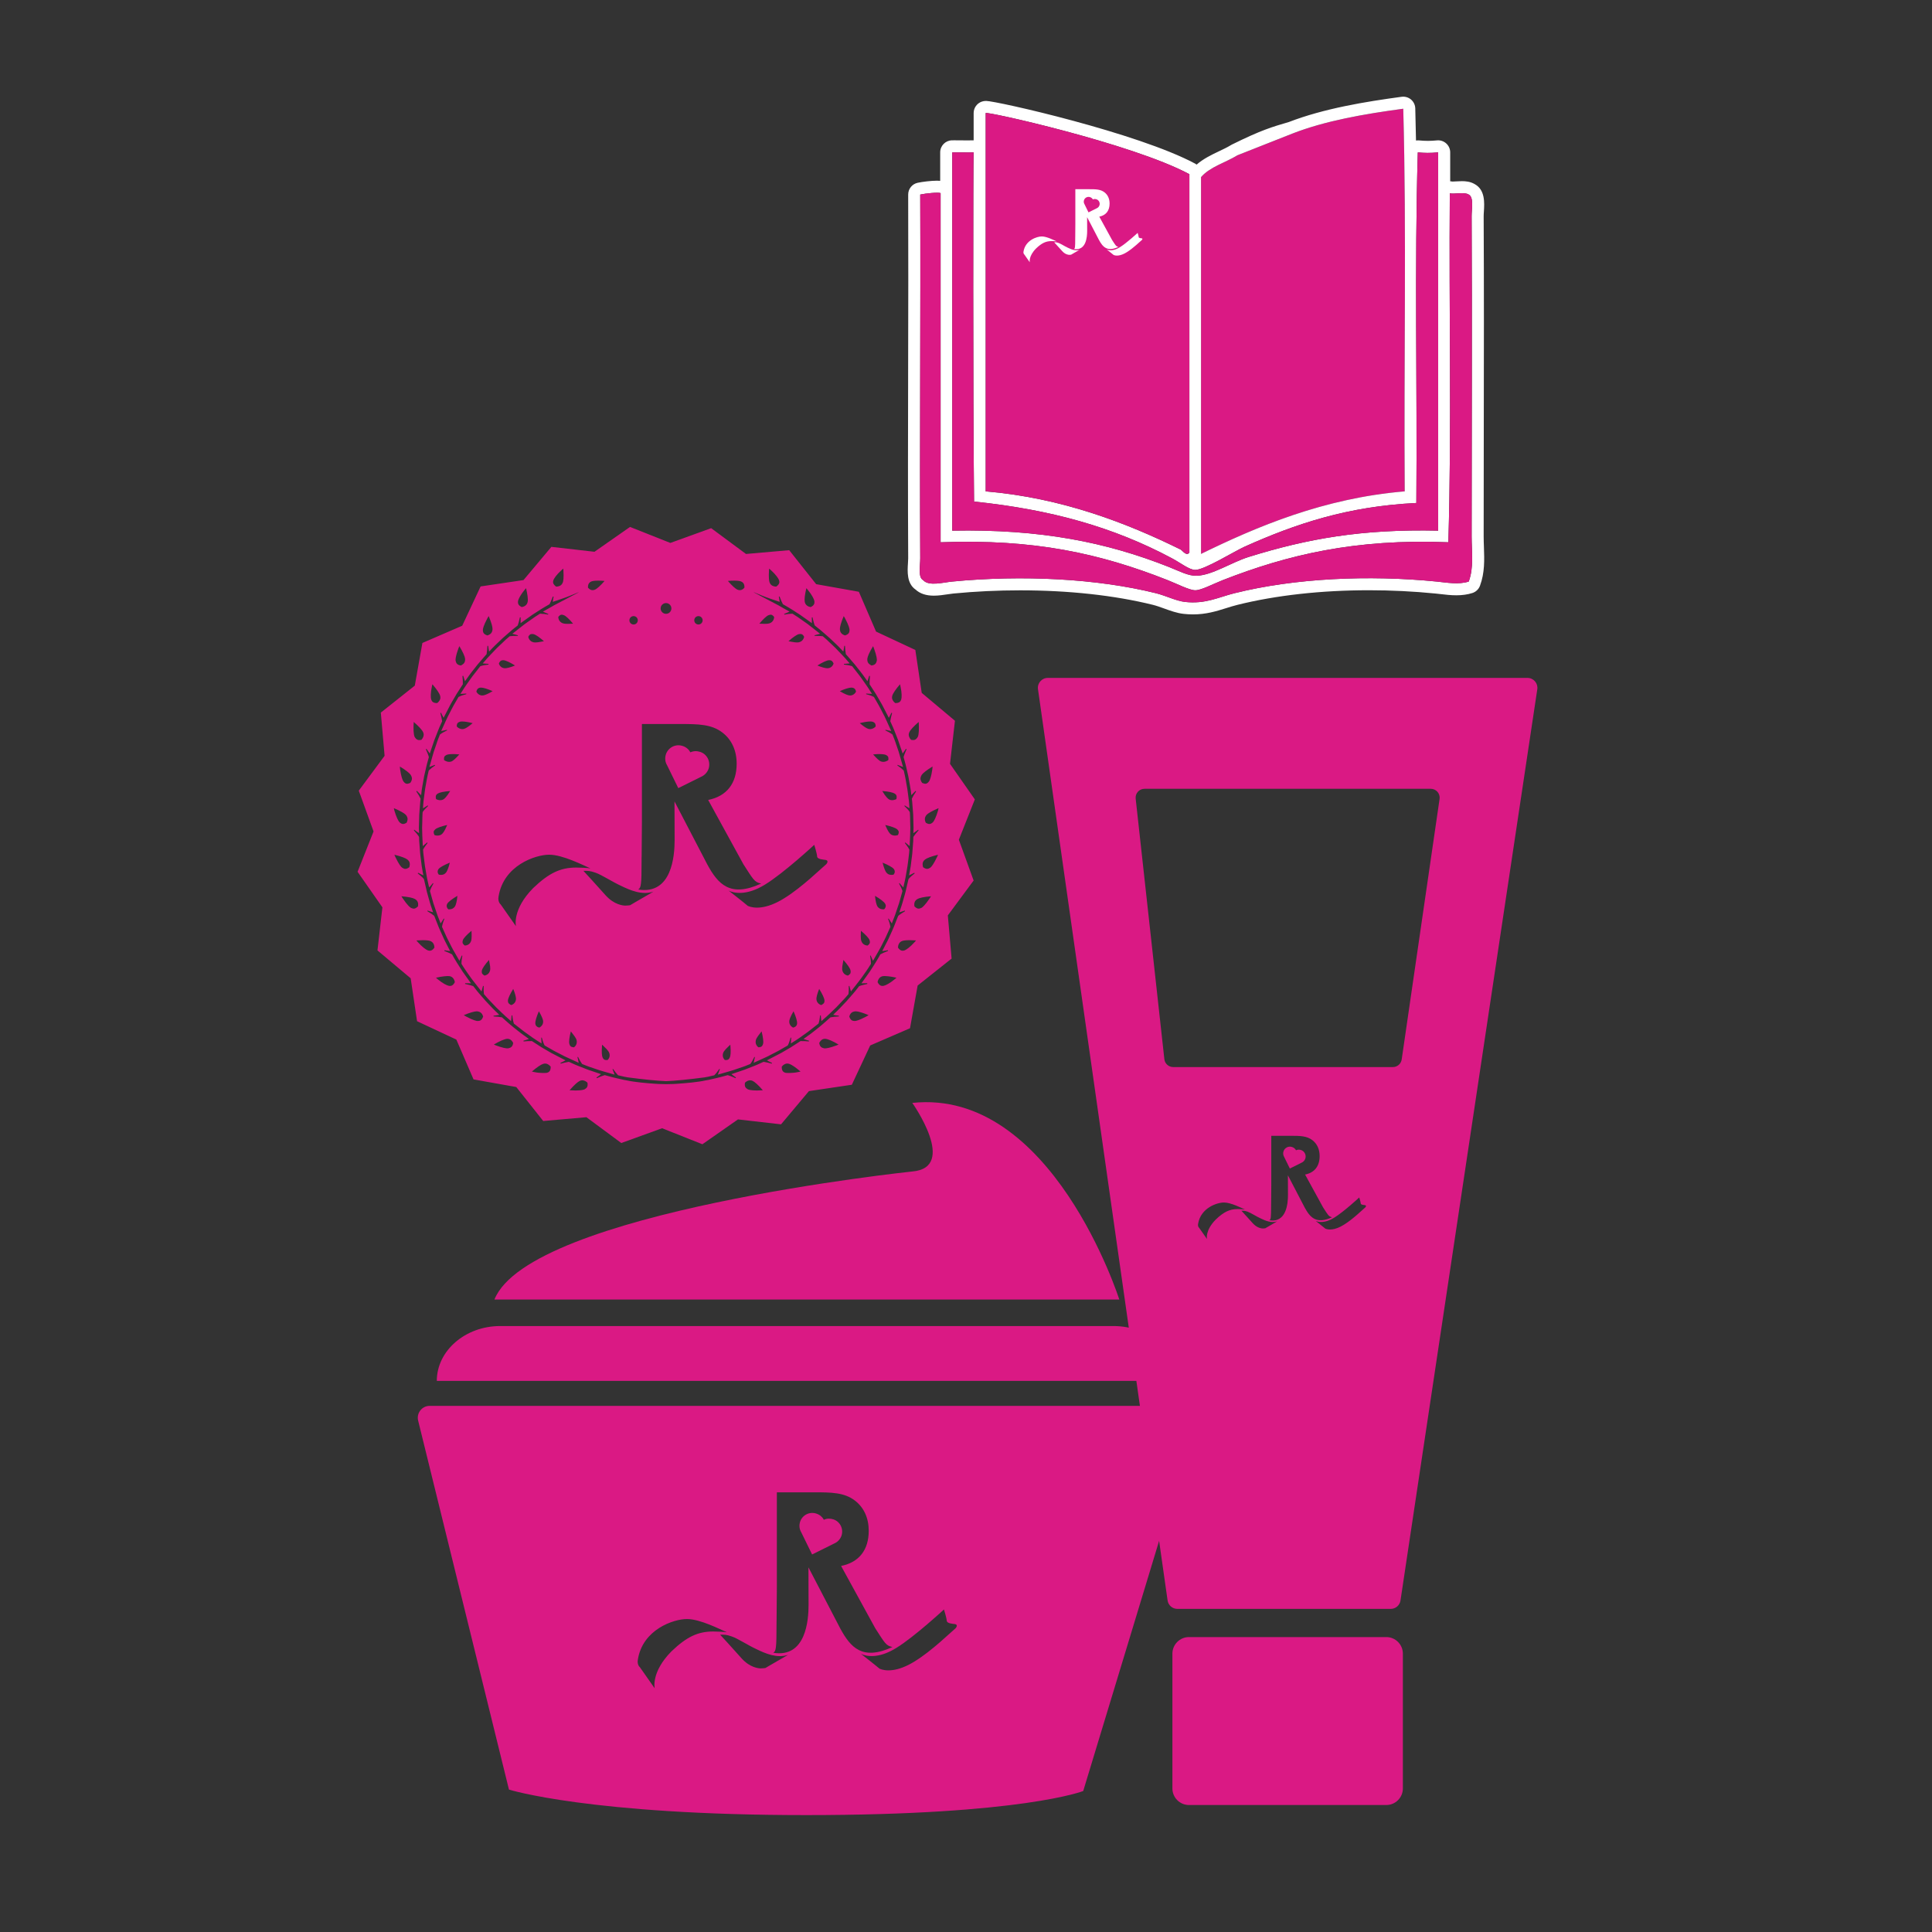
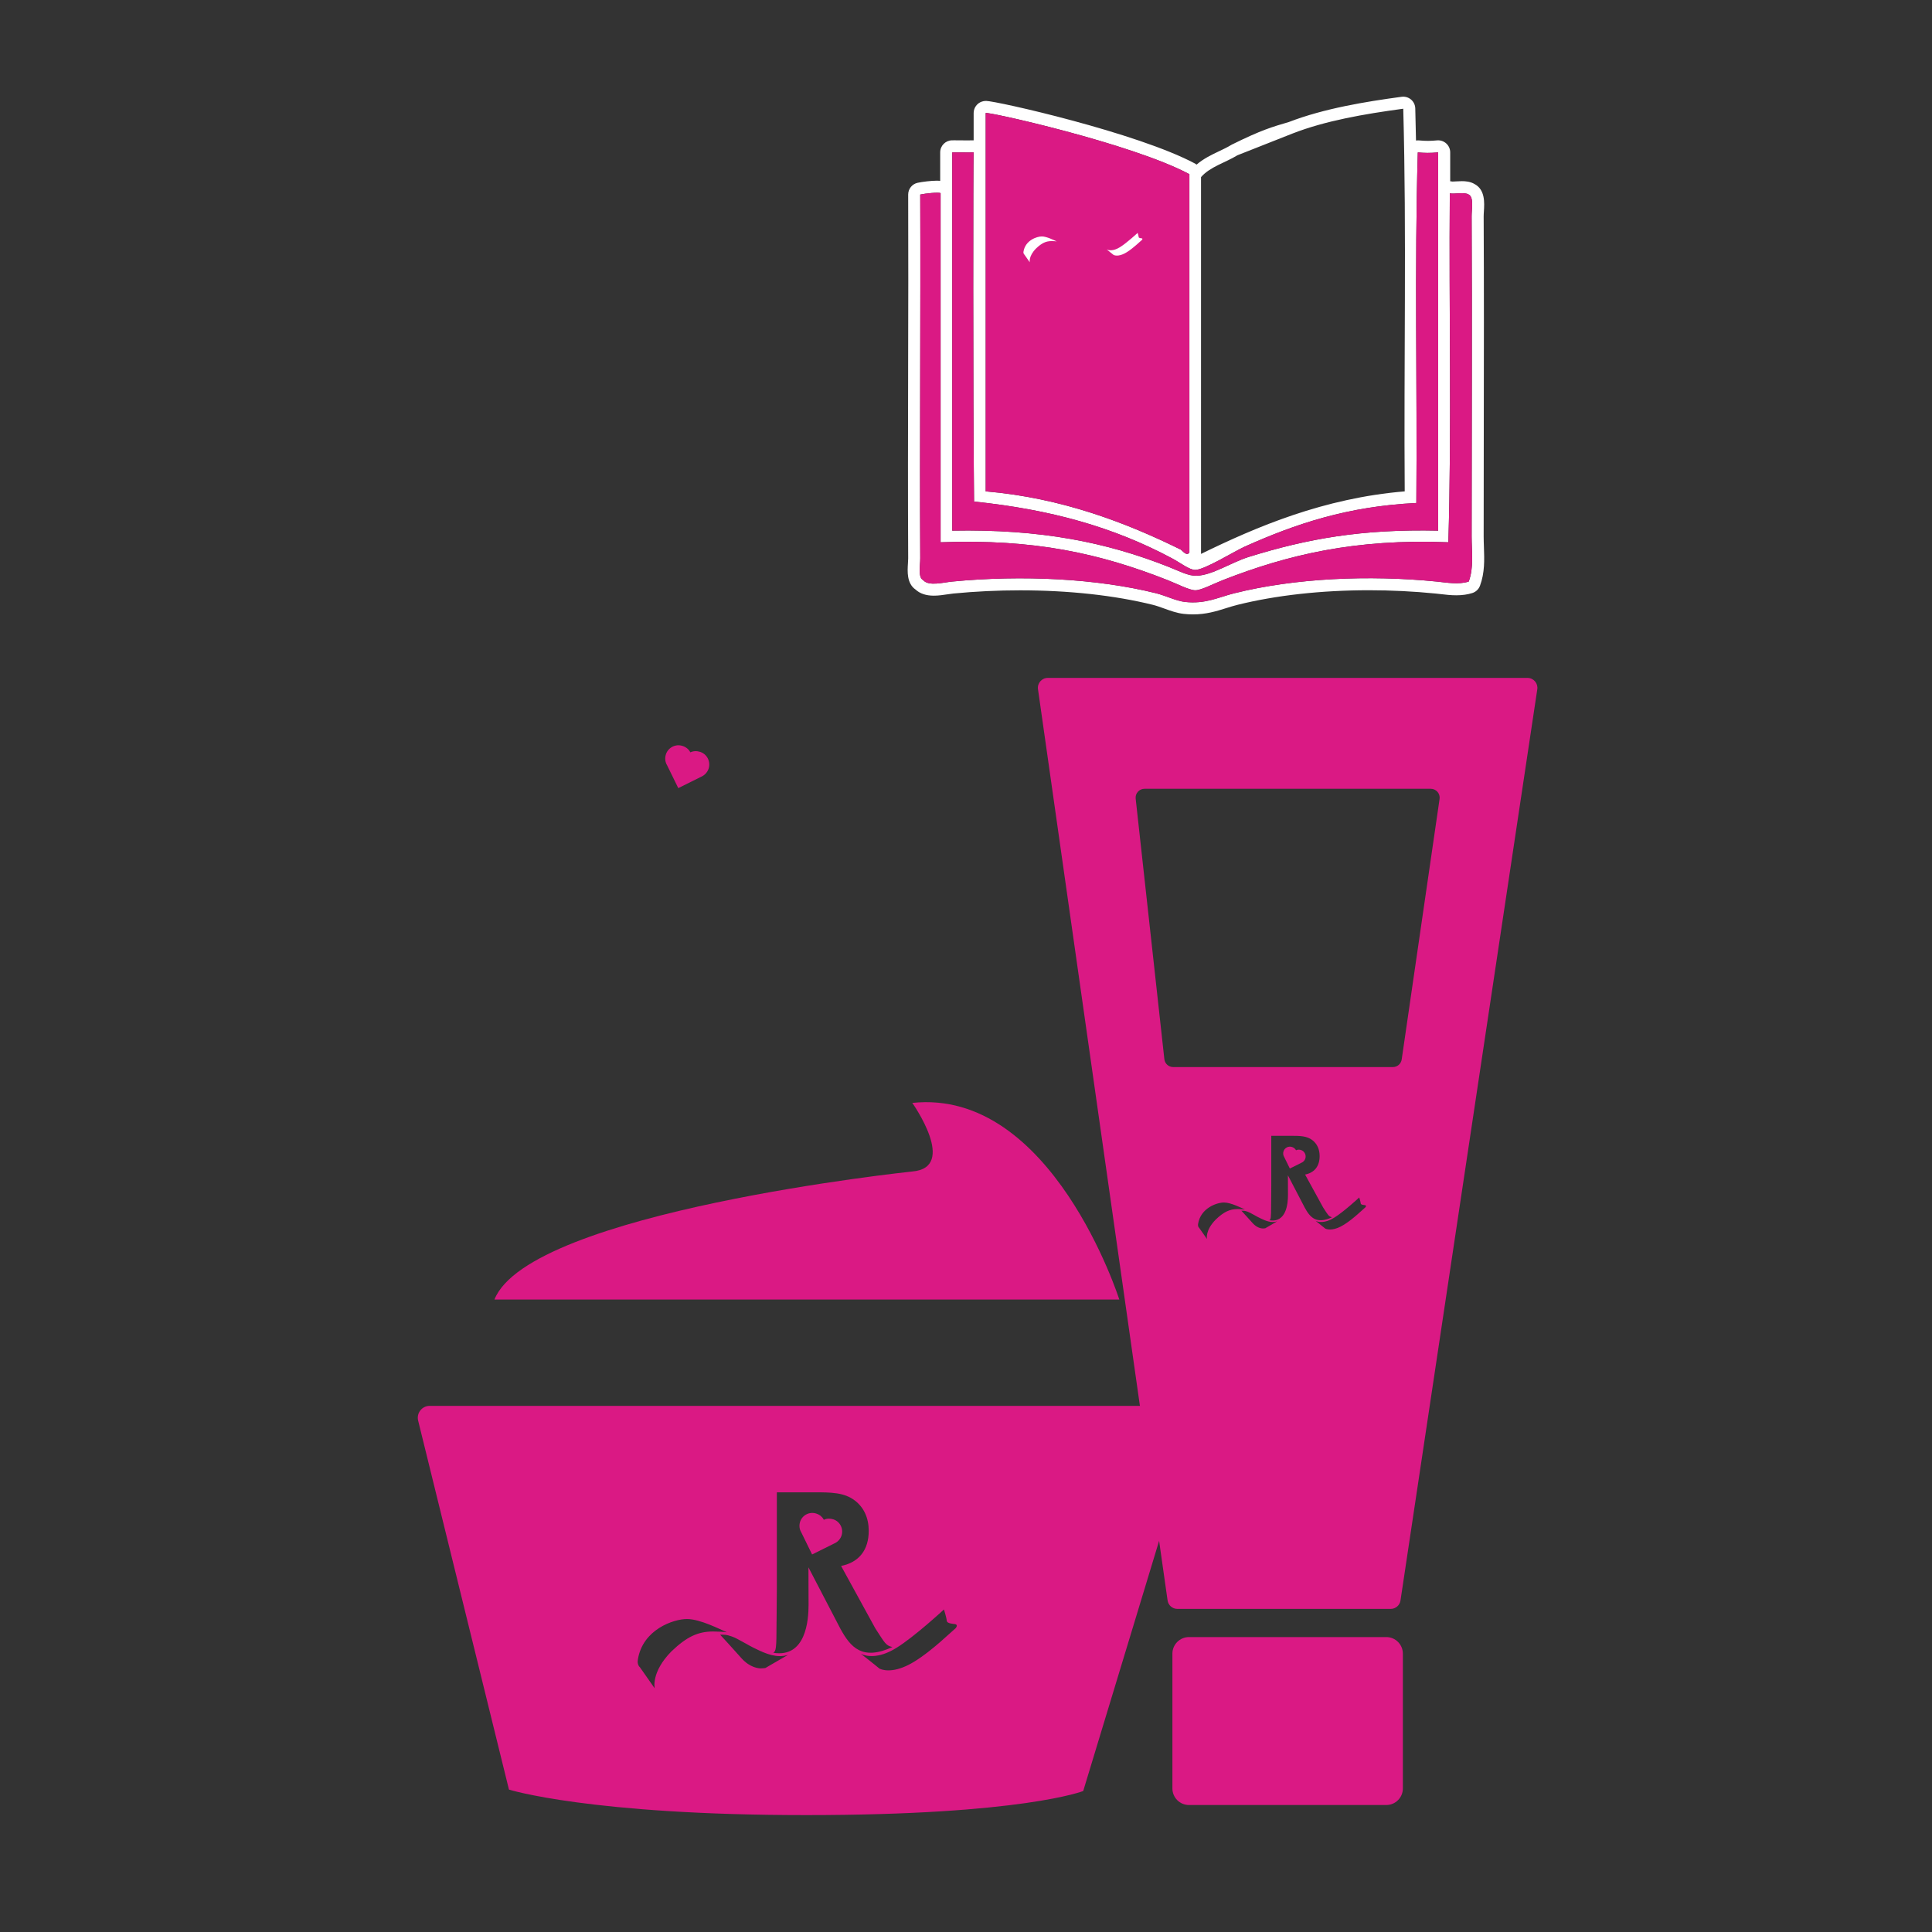
<svg xmlns="http://www.w3.org/2000/svg" id="Capa_1" x="0px" y="0px" width="489.739px" height="489.74px" viewBox="0 0 489.739 489.74" xml:space="preserve">
  <rect x="0" y="0" width="489.739" height="489.74" fill="#333333" stroke="none" />
  <g>
-     <path fill="#DA1984" d="M-191.46,221.937c-1.752-0.585-3.586-0.445-5.136,0.266c-0.81-1.506-2.163-2.736-3.917-3.334   c-3.637-1.238-7.588,0.713-8.828,4.356c-0.67,1.983-0.395,4.052,0.583,5.739l5.841,11.857l11.854-5.852   c1.793-0.742,3.275-2.217,3.951-4.205C-185.888,227.126-187.82,223.189-191.46,221.937z" />
+     <path fill="#DA1984" d="M-191.46,221.937c-1.752-0.585-3.586-0.445-5.136,0.266c-0.81-1.506-2.163-2.736-3.917-3.334   c-3.637-1.238-7.588,0.713-8.828,4.356c-0.67,1.983-0.395,4.052,0.583,5.739l5.841,11.857l11.854-5.852   c1.793-0.742,3.275-2.217,3.951-4.205z" />
    <path fill="#DA1984" d="M-125.976,125.996v-12.66c0-44.116-35.906-80.023-80.022-80.023c-44.116,0-80.023,35.907-80.023,80.023   v12.66h-58.156v232.318c0,27.852,22.633,50.484,50.484,50.484h175.391c27.85,0,50.482-22.633,50.482-50.484V125.996H-125.976z    M-249.117,113.335c0-23.784,19.334-43.119,43.119-43.119c23.784,0,43.118,19.335,43.118,43.119v12.66h-86.237V113.335z    M-278.584,292.995c-11.089,11.242-8.981,19.916-8.981,19.916l-7.968-11.41c0,0-1.639-1.242-1.092-4.061   c2.579-16.328,19.261-21.91,26.378-21.91c7.116,0,17.845,5.598,21.513,7.229c-1.224-0.367-5.923-0.488-7.471-0.488   C-264.243,282.343-270.221,285.022-278.584,292.995z M-228.025,301.896c0,0-1.402,0.252-2.488,0.221   c-1.082-0.018-5.768-0.287-10.286-5.379c-4.508-5.1-11.605-12.773-11.605-12.773c2.287,0.049,3.158-0.061,6.385,1.061   c3.225,1.109,8.618,4.625,13.313,6.854c4.681,2.223,10.832,4.977,16.871,2.92C-223.222,299.083-228.025,301.896-228.025,301.896z    M-187.839,280.497l-17.042-32.672l0.065,20.123c0,8.195-1.41,28.596-18.99,25.789c1.476-0.924,1.757-2.27,1.764-15.34v-1.191   l0.02-0.703l0.141-18.146v-50.942h18.964h1.106c9.198,0,16.251,0.085,21.915,4.456c4.835,3.722,7.438,9.386,7.438,16.257   c0,10.316-5.191,16.916-14.861,18.951l18.418,33.594c5.027,7.666,5.675,9.33,9.181,9.918   C-175.878,298.062-182.246,290.964-187.839,280.497z M-125.773,280.524c-2.346,1.934-12.555,12.016-21.939,17.822   c-9.377,5.807-15.837,5.318-18.9,3.918c-2.864-2.336-10.049-7.99-10.049-7.99c2.604,1.287,9.344,2.896,19.068-3.119   c9.729-6.027,25.602-20.758,25.602-20.758s1.391,4.473,1.467,6.055c0.063,1.576,3.373,1.688,4.5,1.896   C-124.898,278.556-124.779,279.437-125.773,280.524z" />
  </g>
  <g>
-     <path fill="#DA1984" d="M298.334,350.037L298.334,350.037c0-7.644-7.224-13.899-16.053-13.899H126.778   c-8.829,0-16.053,6.256-16.053,13.899l0,0H298.334z" />
    <path fill="#DA1984" d="M125.33,329.424h158.401c0,0-17.053-53.619-52.473-49.849c0,0,11.643,16.397,0,17.382   C231.258,296.957,134.184,307.124,125.33,329.424z" />
  </g>
  <g>
    <path fill="#DA1984" d="M300.138,356.371H108.921c-1.957,0-3.395,1.836-2.927,3.736l23.022,93.536c0,0,20.618,6.462,75.37,6.462   s70.195-6.103,70.195-6.103l28.442-93.741C303.611,358.326,302.163,356.371,300.138,356.371z M170.198,418.606   c-5.23,5.303-4.238,9.37-4.238,9.37l-3.745-5.339c0,0-0.781-0.61-0.526-1.949c1.215-7.668,9.08-10.285,12.442-10.285   c3.349,0,8.409,2.621,10.132,3.364c-0.576-0.129-2.792-0.203-3.518-0.203C176.959,413.579,174.138,414.839,170.198,418.606z    M194.024,422.819c0,0-0.659,0.104-1.171,0.098c-0.511-0.004-2.716-0.16-4.851-2.527c-2.128-2.416-5.464-6.023-5.464-6.023   c1.08,0.013,1.487-0.062,3.01,0.473c1.517,0.533,4.056,2.219,6.27,3.234c2.208,1.065,5.108,2.342,7.947,1.412   C196.288,421.482,194.024,422.819,194.024,422.819z M212.966,412.743l-8.034-15.436l0.031,9.509c0,3.867-0.663,13.484-8.947,12.145   c0.69-0.441,0.824-1.073,0.826-7.209v-0.599l0.013-0.296l0.069-8.598v-23.975h8.938h0.515c4.343,0,7.667,0.035,10.335,2.099   c2.278,1.738,3.5,4.413,3.5,7.65c0,4.86-2.439,7.991-7.003,8.917l8.677,15.827c2.371,3.656,2.68,4.401,4.338,4.726   C218.6,421.018,215.603,417.633,212.966,412.743z M242.223,412.749c-1.113,0.903-5.922,5.664-10.344,8.378   c-4.423,2.765-7.465,2.513-8.915,1.869c-1.35-1.139-4.735-3.771-4.735-3.771c1.227,0.619,4.405,1.357,8.989-1.502   c4.586-2.813,12.064-9.745,12.064-9.745s0.659,2.086,0.699,2.818c0.021,0.78,1.583,0.804,2.117,0.896   C242.636,411.788,242.685,412.222,242.223,412.749z" />
    <path fill="#DA1984" d="M211.258,385.14c-0.824-0.271-1.693-0.24-2.419,0.105c-0.381-0.715-1.025-1.271-1.851-1.546   c-1.711-0.608-3.575,0.3-4.161,2.014c-0.317,0.962-0.185,1.945,0.278,2.7l2.755,5.627l5.582-2.772   c0.849-0.355,1.542-1.063,1.865-1.979C213.881,387.577,212.971,385.701,211.258,385.14z" />
  </g>
  <g>
-     <path fill="#DA1984" d="M355.708,27.56c-10.072,1.361-19.795,3.069-28.029,6.27l-14.014,5.532c-3.042,1.875-6.933,2.901-9.22,5.533   c0,31.837,0,63.678,0,95.515c14.113-6.904,31.099-14.14,51.633-15.855C355.832,92.345,356.569,59.154,355.708,27.56z" />
    <path fill="#FFFFFF" d="M376.155,138.634c-0.032-0.883-0.064-1.769-0.064-2.646c0-8.932,0.016-17.988,0.03-27.063   c0.031-17.963,0.064-36.537-0.03-54.09c-0.003-0.371,0.028-0.793,0.057-1.232c0.141-2.183,0.354-5.464-2.329-6.932   c-1.121-0.668-2.374-0.749-3.231-0.749c-0.464,0-0.947,0.028-1.416,0.056c-0.313,0.02-0.617,0.041-0.89,0.041   c-0.056,0-0.095,0.001-0.136-0.003c-0.179-0.038-0.357-0.048-0.537-0.054v-7.339c0-0.858-0.363-1.677-0.999-2.255   c-0.635-0.579-1.488-0.862-2.34-0.782c-1.715,0.162-2.854,0.167-4.593,0.006c-0.248-0.022-0.494-0.005-0.736,0.031   c-0.054-2.73-0.112-5.449-0.186-8.148c-0.024-0.865-0.414-1.68-1.073-2.241c-0.66-0.561-1.526-0.812-2.385-0.699   c-9.149,1.236-19.693,2.962-28.599,6.401c-4.219,1.229-7.01,2.043-14.386,5.69c-0.086,0.042-0.169,0.088-0.249,0.137   c-0.91,0.561-1.958,1.057-3.066,1.583c-1.869,0.885-3.932,1.875-5.667,3.377c-0.124-0.096-0.257-0.183-0.396-0.259   c-14.584-7.808-50.381-15.881-52.969-15.881c-1.578,0-2.388,0.984-2.662,1.409c-0.328,0.503-0.492,1.087-0.492,1.672v6.915   c-0.051-0.002-0.098-0.012-0.146-0.01c-0.707,0.031-1.785,0.02-2.868,0.01c-0.589-0.005-1.179-0.012-1.728-0.012l-0.728,0.003   c-1.67,0.021-3.013,1.38-3.013,3.05v7.221c-0.244-0.022-0.502-0.039-0.799-0.039c-1.481,0-3.737,0.277-4.916,0.533   c-1.404,0.307-2.404,1.553-2.397,2.993c0.056,14.433,0.021,29.456-0.012,43.984c-0.036,15.994-0.074,32.532,0.012,48.22   c0.001,0.37-0.029,0.793-0.058,1.232c-0.135,2.071-0.333,5.13,1.939,6.692c1.109,1.023,2.656,1.539,4.607,1.539   c1.201,0,2.428-0.184,3.51-0.347c0.515-0.077,1.008-0.152,1.456-0.197c5.567-0.537,11.264-0.811,16.932-0.811   c12.313,0,23.956,1.275,33.673,3.687c0.891,0.222,1.836,0.563,2.836,0.924c1.596,0.576,3.245,1.172,4.938,1.359   c0.793,0.087,1.583,0.132,2.354,0.132c3.343,0,5.916-0.804,8.403-1.583c0.972-0.306,1.891-0.593,2.856-0.832   c9.729-2.426,21.259-3.708,33.345-3.708c5.651,0,11.328,0.28,16.878,0.833c0.419,0.041,0.847,0.092,1.278,0.141   c1.278,0.15,2.6,0.306,3.995,0.306c1.513,0,2.842-0.188,4.063-0.575c0.895-0.283,1.609-0.963,1.938-1.844   C376.39,145.176,376.272,141.85,376.155,138.634z M304.445,44.895c2.287-2.632,6.178-3.658,9.22-5.533l14.014-5.532   c8.234-3.201,17.957-4.909,28.029-6.27c0.861,31.594,0.124,64.785,0.37,96.995c-20.534,1.716-37.52,8.952-51.633,15.855   C304.445,108.573,304.445,76.732,304.445,44.895z M249.863,28.666c-0.268-0.602,37.06,7.689,51.633,15.49   c0,31.962,0,63.925,0,95.888c-0.704,1.084-1.819-0.543-2.214-0.738c-13.69-6.746-30.13-13.11-49.419-14.751   C249.863,92.59,249.863,60.63,249.863,28.666z M241.379,38.624c1.701-0.021,4.124,0.053,5.421-0.005   c-0.114,1.887-0.183,60.981,0.112,88.518c19.46,2.026,35.34,6.465,50.156,14.381c2.242,1.198,4.408,2.942,5.901,2.95   c2.325,0.015,10.03-4.779,12.539-5.9c12.913-5.779,26.083-10.227,43.518-11.065c0.245-29.625-0.491-59.859,0.368-88.872   c1.688,0.158,3.126,0.186,5.165-0.007c0,31.963,0,63.924,0,95.888c-19.449-0.428-33.148,2.052-47.944,6.639   c-4.469,1.384-9.282,4.662-13.277,4.794c-2.121,0.071-4.303-1.14-7.007-2.214c-15.862-6.283-32.518-9.64-54.952-9.219   C241.379,102.548,241.379,70.586,241.379,38.624z M373.042,135.987c0,3.877,0.597,7.848-0.738,11.431   c-2.611,0.828-5.512,0.259-8.113,0c-17.214-1.713-35.912-0.875-51.263,2.953c-4.11,1.022-7.319,2.79-12.538,2.21   c-2.277-0.25-4.855-1.585-7.377-2.21c-14.922-3.706-33.817-4.675-51.633-2.953c-2.379,0.231-5.96,1.254-7.375-0.368   c-1.348-0.681-0.727-3.678-0.737-5.533c-0.159-29.893,0.12-61.832,0-92.199c1.323-0.29,4.518-0.63,5.163-0.37   c0,29.504,0,59.009,0,88.512c23.808-0.888,40.469,2.863,57.533,9.589c2.366,0.933,5.517,2.567,7.007,2.582   c1.517,0.013,4.565-1.626,7.009-2.582c16.324-6.382,33.492-10.535,57.16-9.589C368,108.573,367.263,78.502,367.508,49   c1.15,0.276,3.679-0.409,4.795,0.32c1.349,0.679,0.729,3.677,0.738,5.531C373.181,81.134,373.042,109.129,373.042,135.987z" />
    <path fill="#DA1984" d="M301.496,140.044c0-31.963,0-63.926,0-95.888c-14.573-7.801-51.9-16.092-51.633-15.49   c0,31.964,0,63.924,0,95.888c19.289,1.641,35.729,8.006,49.419,14.751C299.676,139.5,300.792,141.128,301.496,140.044z" />
    <path fill="#DA1984" d="M296.332,143.73c2.704,1.074,4.886,2.285,7.007,2.214c3.995-0.132,8.809-3.41,13.277-4.794   c14.796-4.587,28.495-7.066,47.944-6.639c0-31.963,0-63.925,0-95.888c-2.039,0.193-3.478,0.165-5.165,0.007   c-0.859,29.013-0.123,59.247-0.368,88.872c-17.435,0.839-30.604,5.287-43.518,11.065c-2.509,1.121-10.214,5.916-12.539,5.9   c-1.493-0.008-3.659-1.752-5.901-2.95c-14.816-7.916-30.696-12.355-50.156-14.381c-0.295-27.537-0.227-86.631-0.112-88.518   c-1.297,0.058-3.72-0.016-5.421,0.005c0,31.963,0,63.924,0,95.888C263.814,134.09,280.469,137.447,296.332,143.73z" />
    <path fill="#DA1984" d="M372.303,49.319c-1.116-0.729-3.645-0.043-4.795-0.32c-0.245,29.503,0.492,59.573-0.369,88.462   c-23.668-0.945-40.836,3.207-57.16,9.589c-2.443,0.956-5.492,2.595-7.009,2.582c-1.49-0.015-4.641-1.649-7.007-2.582   c-17.064-6.727-33.726-10.477-57.533-9.589c0-29.503,0-59.007,0-88.512c-0.646-0.261-3.84,0.08-5.163,0.37   c0.12,30.367-0.159,62.306,0,92.199c0.011,1.855-0.61,4.852,0.737,5.533c1.415,1.622,4.996,0.599,7.375,0.368   c17.815-1.722,36.711-0.753,51.633,2.953c2.521,0.625,5.1,1.959,7.377,2.21c5.219,0.58,8.428-1.188,12.538-2.21   c15.351-3.828,34.049-4.666,51.263-2.953c2.602,0.259,5.502,0.828,8.113,0c1.335-3.583,0.738-7.554,0.738-11.431   c0-26.858,0.14-54.854,0-81.137C373.032,52.997,373.652,49.999,372.303,49.319z" />
  </g>
  <g>
    <path fill="#DA1984" d="M387.207,171.843h-121.61c-1.523,0-2.693,1.348-2.479,2.856l32.849,230.982   c0.174,1.235,1.231,2.151,2.478,2.151h54.091c1.239,0,2.292-0.906,2.474-2.133l34.675-230.982   C389.911,173.204,388.736,171.843,387.207,171.843z M308.184,309.137c-2.753,2.792-2.23,4.933-2.23,4.933l-1.973-2.811   c0,0-0.41-0.32-0.276-1.025c0.64-4.037,4.78-5.415,6.55-5.415c1.764,0,4.427,1.381,5.334,1.771   c-0.303-0.067-1.471-0.107-1.853-0.107C311.743,306.491,310.258,307.153,308.184,309.137z M320.727,311.355   c0,0-0.348,0.054-0.617,0.051c-0.268-0.003-1.43-0.084-2.553-1.33c-1.121-1.272-2.877-3.171-2.877-3.171   c0.568,0.006,0.782-0.032,1.584,0.248c0.799,0.28,2.136,1.168,3.301,1.703c1.162,0.561,2.689,1.232,4.184,0.744   C321.918,310.651,320.727,311.355,320.727,311.355z M330.699,306.051l-4.23-8.126l0.017,5.006c0,2.035-0.349,7.098-4.71,6.393   c0.364-0.232,0.435-0.564,0.435-3.795v-0.315l0.007-0.155l0.036-4.526v-12.62h4.705h0.271c2.285,0,4.036,0.019,5.441,1.104   c1.198,0.916,1.841,2.323,1.841,4.027c0,2.56-1.283,4.207-3.686,4.693l4.567,8.332c1.248,1.925,1.411,2.317,2.283,2.488   C333.664,310.405,332.086,308.624,330.699,306.051z M346.099,306.053c-0.586,0.476-3.116,2.982-5.444,4.411   c-2.328,1.455-3.931,1.322-4.694,0.984c-0.71-0.6-2.491-1.985-2.491-1.985c0.645,0.325,2.318,0.715,4.73-0.791   c2.415-1.48,6.352-5.13,6.352-5.13s0.348,1.098,0.367,1.484c0.013,0.41,0.834,0.422,1.115,0.471   C346.316,305.548,346.341,305.776,346.099,306.053z M364.915,202.523l-9.602,66.039c-0.161,1.105-1.109,1.925-2.227,1.925h-55.699   c-1.148,0-2.111-0.862-2.237-2.002l-7.271-66.039c-0.147-1.332,0.896-2.496,2.236-2.496h72.572   C364.057,199.95,365.111,201.167,364.915,202.523z" />
    <path fill="#DA1984" d="M329.799,291.52c-0.435-0.143-0.891-0.126-1.273,0.056c-0.201-0.377-0.541-0.669-0.975-0.813   c-0.9-0.321-1.882,0.157-2.19,1.06c-0.167,0.507-0.098,1.023,0.146,1.421l1.451,2.963l2.938-1.46   c0.447-0.187,0.813-0.559,0.982-1.041C331.18,292.803,330.701,291.815,329.799,291.52z" />
    <path fill="#DA1984" d="M351.418,414.979h-50.035c-2.305,0-4.193,1.887-4.193,4.192v34.188c0,2.306,1.889,4.191,4.193,4.191h50.035   c2.305,0,4.191-1.886,4.191-4.191v-34.188C355.61,416.866,353.723,414.979,351.418,414.979z" />
  </g>
  <g>
-     <path fill="#DA1984" d="M243.06,212.86l4.051-10.221l-6.293-9.014l1.249-10.923l-8.421-7.068l-1.618-10.877l-9.957-4.657   l-4.361-10.093l-10.822-1.928l-6.836-8.612l-10.95,0.957l-8.835-6.539l-10.346,3.742l-10.221-4.056l-9.01,6.298l-10.922-1.249   l-7.067,8.422l-10.874,1.613l-4.661,9.961l-10.094,4.366l-1.928,10.822l-8.612,6.832l0.957,10.955l-6.543,8.832l3.745,10.344   l-4.05,10.221l6.293,9.009l-1.249,10.923l8.417,7.068l1.618,10.876l9.961,4.658l4.356,10.095l10.832,1.932l6.832,8.611l10.95-0.961   l8.836,6.545l10.344-3.747l10.217,4.057l9.014-6.298l10.922,1.249l7.068-8.418l10.878-1.617l4.657-9.957l10.089-4.366l1.933-10.822   l8.611-6.834l-0.957-10.951l6.54-8.836L243.06,212.86z M233.659,196.406c0.273-0.41,1.199-1.176,2.734-2.106   c-0.014,0.218-0.032,0.447-0.056,0.665c-0.237,1.746-0.601,2.767-0.838,3.104c-0.661,0.875-1.121,0.614-1.75,0.387   c-0.205-0.288-0.347-0.584-0.401-0.862C233.281,197.235,233.381,196.843,233.659,196.406z M230.51,185.588   c0.258-0.565,1.143-1.522,2.369-2.58c0.114,1.618,0.064,3.227-0.241,3.805c-0.478,0.793-0.957,0.871-1.69,0.729   c-0.237-0.25-0.396-0.497-0.484-0.747C230.3,186.339,230.313,186.012,230.51,185.588z M226.19,176.337   c0.172-0.598,0.893-1.65,1.954-2.884c0.041,0.2,0.092,0.409,0.132,0.619c0.329,1.454,0.338,2.716,0.178,3.227   c-0.178,0.542-0.497,0.911-1.458,0.92l-0.082-0.004c-0.268-0.21-0.474-0.442-0.597-0.684   C226.093,177.144,226.058,176.792,226.19,176.337z M221.314,163.792c0.09,0.202,0.159,0.397,0.236,0.584   c0.697,1.941,0.771,2.766,0.712,3.116c-0.151,0.629-0.389,1.072-1.359,1.208c-0.273-0.16-0.574-0.347-0.771-0.587   c-0.224-0.288-0.319-0.675-0.268-1.171C219.915,166.435,220.385,165.323,221.314,163.792z M213.876,156.168   c0.11,0.178,0.219,0.365,0.329,0.552c1.044,1.964,1.147,2.725,1.144,2.962c-0.009,0.665-0.201,1.103-1.162,1.395   c-0.277-0.095-0.588-0.237-0.82-0.456c-0.287-0.26-0.438-0.639-0.466-1.135C212.879,158.98,213.18,157.818,213.876,156.168z    M204.403,149.096c0.137,0.164,0.273,0.324,0.405,0.479c0.944,1.134,1.545,2.279,1.636,2.789c0.055,0.61-0.042,1.084-0.944,1.522   c-0.258-0.037-0.583-0.137-0.842-0.314c-0.374-0.255-0.569-0.556-0.666-1.021C203.871,151.935,204.025,150.687,204.403,149.096z    M194.938,144.471c0.004-0.118,0.018-0.228,0.027-0.341c0.169,0.15,0.333,0.291,0.479,0.423c1.254,1.126,1.896,2.115,2.028,2.501   c0.141,0.452,0.219,0.994-0.711,1.65c-0.214-0.009-0.564-0.046-0.898-0.195c-0.396-0.188-0.625-0.452-0.788-0.894   C194.965,147.318,194.806,146.525,194.938,144.471z M186.116,147.183c1.077,0,1.546,0.141,1.701,0.2   c0.231,0.095,0.969,0.402,0.888,1.577l-0.004,0.008c-0.521,0.603-1.076,0.779-1.75,0.506c-0.529-0.209-1.449-1.062-2.447-2.214   C185.032,147.213,185.587,147.183,186.116,147.183z M177.048,156.177c0.582,0,1.062,0.475,1.062,1.062   c0,0.588-0.479,1.062-1.062,1.062c-0.593,0-1.062-0.474-1.062-1.062C175.987,156.652,176.456,156.177,177.048,156.177z    M168.828,152.874c0.757,0,1.362,0.606,1.362,1.358s-0.605,1.362-1.362,1.362c-0.753,0-1.364-0.61-1.364-1.362   S168.074,152.874,168.828,152.874z M162.635,218.046v-0.618l0.013-0.305l0.071-8.867v-24.725h9.217h0.531   c4.479,0,7.907,0.037,10.659,2.165c2.349,1.793,3.609,4.551,3.609,7.89c0,5.012-2.516,8.241-7.222,9.195l8.948,16.323   c2.446,3.771,2.765,4.539,4.474,4.874c-7.862,3.624-10.952,0.132-13.672-4.91l-8.285-15.919l0.032,9.807   c0,3.988-0.683,13.906-9.227,12.524C162.496,225.025,162.633,224.374,162.635,218.046z M206.405,214.154   c0,0,0.679,2.151,0.72,2.907c0.022,0.804,1.633,0.828,2.184,0.924c0.553,0.098,0.604,0.545,0.128,1.089   c-1.149,0.932-6.108,5.841-10.667,8.64c-4.562,2.851-7.699,2.592-9.194,1.928c-1.393-1.174-4.884-3.889-4.884-3.889   c1.265,0.639,4.543,1.4,9.271-1.548C198.693,221.304,206.405,214.154,206.405,214.154z M199.869,162.534   c1.112-0.98,2.12-1.677,2.638-1.786c0.128-0.027,0.242-0.042,0.356-0.042c0.301,0.028,0.387,0.056,0.479,0.105   c0.031,0.023,0.126,0.1,0.218,0.187c0.092,0.1,0.191,0.26,0.282,0.433c-0.091,0.41-0.387,1.184-1.375,1.39   c-0.041,0.009-0.16,0.032-0.387,0.032c-0.192,0-0.396-0.014-0.611-0.037c-0.255-0.031-0.566-0.086-0.88-0.145l-0.706-0.132   C199.878,162.539,199.878,162.539,199.869,162.534z M207.202,168.695c1.254-0.788,2.369-1.307,2.926-1.339   c0.428,0.014,0.605,0.041,0.86,0.31c0.182,0.205,0.283,0.451,0.314,0.565c-0.159,0.434-0.578,1.13-1.544,1.167   C209.307,169.392,208.4,169.206,207.202,168.695z M208.686,254.448c-0.208,0.194-0.446,0.299-0.565,0.327   c-0.433-0.169-1.143-0.597-1.17-1.568c-0.004-0.373,0.177-1.271,0.702-2.528c0.778,1.243,1.316,2.368,1.339,2.907   C209.019,253.991,208.946,254.205,208.686,254.448z M201.159,256.348c0.592,1.354,0.947,2.538,0.897,3.099   c-0.019,0.172-0.059,0.313-0.122,0.446c-0.229,0.425-0.667,0.547-0.917,0.584c-0.415-0.234-1.052-0.748-0.934-1.736   c0.045-0.347,0.342-1.153,1.034-2.338C201.136,256.384,201.144,256.366,201.159,256.348z M193.435,264.581   c-0.104,0.401-0.283,0.656-0.5,0.757c-0.265,0.119-0.539,0.137-0.675,0.137v0.022c-0.315-0.245-0.93-0.874-0.643-1.899   c0.138-0.529,0.875-1.453,1.413-2.128c0.009-0.014,0.019-0.023,0.023-0.027C193.417,262.862,193.576,264.081,193.435,264.581z    M185.023,268.009c-0.086,0.196-0.179,0.346-0.292,0.461c-0.1,0.104-0.224,0.19-0.47,0.218l-0.246,0.027   c-0.104,0-0.21-0.018-0.314-0.036c-0.319-0.35-0.729-1.025-0.323-1.928c0.059-0.123,0.197-0.374,0.579-0.789   c0.209-0.228,0.465-0.47,0.72-0.719l0.446-0.421c0,0,0.004,0,0.004-0.004c0.009,0.097,0.018,0.196,0.026,0.291   C185.292,266.715,185.174,267.677,185.023,268.009z M195.084,158c-0.168,0.059-0.538,0.136-1.28,0.136   c-0.343,0-0.697-0.018-1.053-0.036l-0.264-0.009c0.939-1.125,1.832-1.964,2.31-2.138c0.46-0.177,0.694-0.177,0.944-0.032   c0.201,0.119,0.379,0.31,0.506,0.487C196.21,156.888,196.009,157.658,195.084,158z M160.61,156.177   c0.589,0,1.063,0.475,1.063,1.062c0,0.588-0.474,1.062-1.063,1.062c-0.587,0-1.062-0.474-1.062-1.062   C159.548,156.652,160.023,156.177,160.61,156.177z M165.651,226.021c-3.587,2.06-5.921,3.439-5.921,3.439s-0.68,0.108-1.208,0.101   c-0.527-0.004-2.801-0.165-5.002-2.607c-2.195-2.492-5.635-6.211-5.635-6.211c1.113,0.014,1.533-0.063,3.104,0.487   c1.565,0.55,4.183,2.288,6.466,3.335C159.731,225.664,162.722,226.98,165.651,226.021z M154.053,268.679   c-0.105,0.019-0.21,0.036-0.315,0.036l-0.25-0.027c-0.246-0.027-0.37-0.114-0.469-0.218c-0.109-0.115-0.206-0.265-0.288-0.461   c-0.15-0.332-0.268-1.294-0.131-2.899c0.009-0.095,0.018-0.194,0.027-0.291c0.004,0.004,0.004,0.004,0.004,0.004l0.442,0.421   c0.259,0.249,0.51,0.491,0.725,0.719c0.377,0.415,0.514,0.666,0.578,0.789C154.781,267.653,154.372,268.329,154.053,268.679z    M144.82,265.338c-0.222-0.101-0.396-0.355-0.5-0.757c-0.142-0.5,0.018-1.719,0.378-3.139c0.008,0.004,0.018,0.014,0.026,0.027   c0.533,0.675,1.271,1.599,1.413,2.128c0.288,1.025-0.327,1.654-0.647,1.899v-0.022C145.354,265.475,145.089,265.457,144.82,265.338   z M146.035,219.915c-3.905,0.016-6.814,1.314-10.878,5.2c-5.394,5.469-4.371,9.664-4.371,9.664l-3.862-5.506   c0,0-0.806-0.629-0.543-2.01c1.253-7.908,9.364-10.607,12.832-10.607c3.454,0,8.672,2.703,10.449,3.469   C149.068,219.992,146.782,219.915,146.035,219.915z M136.741,260.477c-0.255-0.037-0.698-0.159-0.92-0.584   c-0.064-0.133-0.104-0.274-0.124-0.446c-0.049-0.561,0.307-1.745,0.898-3.099c0.014,0.019,0.023,0.036,0.037,0.055   c0.697,1.185,0.989,1.991,1.035,2.338C137.785,259.729,137.146,260.242,136.741,260.477z M130.798,253.207   c-0.022,0.972-0.734,1.399-1.166,1.568c-0.119-0.028-0.36-0.133-0.57-0.327c-0.255-0.243-0.328-0.457-0.305-0.862   c0.033-0.539,0.566-1.664,1.34-2.907C130.626,251.936,130.803,252.834,130.798,253.207z M126.452,168.23   c0.027-0.114,0.126-0.36,0.314-0.565c0.25-0.269,0.428-0.296,0.861-0.31c0.557,0.032,1.672,0.551,2.926,1.339   c-1.203,0.511-2.106,0.697-2.557,0.702C127.03,169.36,126.611,168.664,126.452,168.23z M133.911,161.432   c0.086-0.173,0.191-0.333,0.284-0.433c0.089-0.087,0.181-0.164,0.217-0.187c0.092-0.05,0.173-0.078,0.479-0.105   c0.113,0,0.228,0.015,0.351,0.042c0.524,0.109,1.532,0.806,2.638,1.786c-0.005,0.005-0.009,0.005-0.009,0.005l-0.706,0.132   c-0.315,0.059-0.625,0.114-0.885,0.145c-0.214,0.023-0.418,0.037-0.605,0.037c-0.228,0-0.347-0.023-0.387-0.032   C134.294,162.616,134.002,161.842,133.911,161.432z M141.507,156.409c0.123-0.177,0.305-0.368,0.501-0.487   c0.255-0.146,0.488-0.146,0.949,0.032c0.478,0.173,1.371,1.012,2.309,2.138l-0.263,0.009c-0.356,0.018-0.712,0.036-1.053,0.036   c-0.748,0-1.112-0.077-1.281-0.136C141.745,157.658,141.544,156.888,141.507,156.409z M149.938,147.382   c0.15-0.059,0.619-0.2,1.7-0.2c0.529,0,1.084,0.031,1.613,0.077c-0.998,1.152-1.922,2.005-2.447,2.214   c-0.674,0.273-1.226,0.096-1.75-0.506l-0.004-0.008C148.967,147.784,149.701,147.478,149.938,147.382z M140.282,147.054   c0.132-0.387,0.774-1.375,2.023-2.501c0.15-0.132,0.314-0.273,0.483-0.423c0.009,0.114,0.018,0.223,0.027,0.341   c0.128,2.055-0.027,2.848-0.141,3.145c-0.164,0.441-0.387,0.706-0.783,0.894c-0.333,0.149-0.685,0.186-0.902,0.195   C140.063,148.048,140.136,147.506,140.282,147.054z M131.309,152.363c0.086-0.51,0.692-1.655,1.636-2.789   c0.131-0.155,0.268-0.314,0.405-0.479c0.378,1.591,0.534,2.839,0.411,3.454c-0.097,0.465-0.292,0.766-0.666,1.021   c-0.26,0.178-0.583,0.278-0.843,0.314C131.351,153.448,131.254,152.974,131.309,152.363z M123.548,156.72   c0.105-0.187,0.219-0.374,0.329-0.552c0.698,1.65,0.998,2.813,0.975,3.318c-0.027,0.496-0.182,0.875-0.465,1.135   c-0.232,0.218-0.542,0.36-0.82,0.456c-0.961-0.292-1.157-0.729-1.162-1.395C122.4,159.445,122.5,158.684,123.548,156.72z    M116.199,164.375c0.077-0.187,0.15-0.382,0.241-0.584c0.929,1.532,1.399,2.643,1.449,3.149c0.045,0.497-0.046,0.884-0.269,1.171   c-0.196,0.241-0.497,0.428-0.775,0.587c-0.965-0.136-1.208-0.579-1.354-1.208C115.428,167.142,115.506,166.316,116.199,164.375z    M109.472,174.072c0.046-0.21,0.092-0.419,0.137-0.619c1.058,1.234,1.782,2.287,1.95,2.884c0.133,0.455,0.101,0.806-0.123,1.193   c-0.127,0.242-0.333,0.474-0.597,0.684l-0.083,0.004c-0.961-0.009-1.281-0.378-1.458-0.92   C109.14,176.788,109.148,175.526,109.472,174.072z M104.875,183.008c1.226,1.058,2.114,2.015,2.37,2.58   c0.191,0.424,0.209,0.751,0.045,1.208c-0.087,0.25-0.25,0.497-0.483,0.747c-0.733,0.141-1.216,0.064-1.69-0.729   C104.811,186.234,104.756,184.626,104.875,183.008z M104.095,196.406c0.273,0.437,0.378,0.829,0.31,1.188   c-0.054,0.278-0.195,0.574-0.4,0.862c-0.629,0.227-1.09,0.488-1.75-0.387c-0.237-0.337-0.602-1.358-0.839-3.104   c-0.023-0.218-0.041-0.447-0.055-0.665C102.896,195.23,103.822,195.996,104.095,196.406z M102.856,206.54   c0.323,0.369,0.474,0.747,0.46,1.13c-0.019,0.392-0.173,0.747-0.251,0.893c-0.683,0.374-1.093,0.492-1.79-0.127   c-0.292-0.301-0.808-1.267-1.295-2.936c-0.05-0.214-0.101-0.428-0.146-0.643C101.484,205.551,102.518,206.167,102.856,206.54z    M99.971,216.666c1.741,0.419,2.867,0.871,3.281,1.203c0.619,0.488,0.761,1.03,0.506,1.955c-0.37,0.282-0.711,0.423-1.013,0.423   h-0.004c-0.25,0-0.511-0.1-0.807-0.305c-0.282-0.196-0.815-0.83-1.718-2.707C100.135,217.049,100.049,216.866,99.971,216.666z    M104.177,230.132c-0.25-0.123-0.86-0.607-2.095-2.42c-0.114-0.173-0.219-0.341-0.333-0.519c1.795,0.146,2.966,0.424,3.408,0.684   c0.424,0.241,0.679,0.542,0.78,0.921c0.087,0.305,0.059,0.674,0.027,0.947c-0.58,0.588-0.958,0.588-1.085,0.588   C104.724,230.332,104.55,230.3,104.177,230.132z M108.949,240.995c-0.146,0-0.31-0.027-0.475-0.078   c-0.487-0.168-1.499-0.912-2.542-2.083c-0.123-0.141-0.256-0.291-0.388-0.438c0.115-0.009,0.228-0.018,0.347-0.026   c0.442-0.028,0.902-0.05,1.34-0.05c1.148,0,1.645,0.141,1.805,0.2c0.432,0.155,0.71,0.401,0.897,0.816   c0.155,0.31,0.182,0.678,0.191,0.871C109.573,240.995,109.108,240.995,108.949,240.995z M114.065,249.917l-0.009,0.006   l-0.272-0.023c-0.52-0.092-1.668-0.701-2.79-1.64c-0.168-0.146-0.328-0.278-0.492-0.415c1.567-0.37,3.007-0.483,3.454-0.406   c0.465,0.1,0.765,0.297,1.021,0.67c0.155,0.219,0.269,0.515,0.324,0.844C114.822,249.917,114.298,249.917,114.065,249.917z    M121.088,258.813c-0.25,0-1.039-0.122-2.976-1.161c-0.187-0.105-0.374-0.216-0.551-0.323c1.458-0.606,2.661-0.973,3.308-0.973   c0.355,0.028,0.839,0.12,1.153,0.47c0.223,0.236,0.36,0.57,0.451,0.821C122.186,258.603,121.708,258.804,121.088,258.813z    M128.872,265.731c-0.598,0.09-1.627-0.179-3.113-0.717c-0.19-0.068-0.382-0.15-0.578-0.232c1.398-0.838,2.639-1.394,3.396-1.459   c0.391,0,0.674,0.093,0.938,0.311c0.256,0.19,0.452,0.511,0.574,0.738C129.947,265.338,129.495,265.585,128.872,265.731z    M138.665,271.938c-0.15,0.044-1.76,0.15-3.227-0.184c-0.205-0.045-0.411-0.082-0.615-0.127c1.23-1.058,2.301-1.786,2.88-1.955   c0.469-0.128,0.792-0.11,1.207,0.127c0.328,0.174,0.57,0.447,0.68,0.584C139.62,271.531,139.129,271.791,138.665,271.938z    M148.183,276.128c-0.095,0.05-0.652,0.298-2.297,0.298c-0.486,0-1.002-0.023-1.503-0.06c1.167-1.35,2.087-2.142,2.571-2.365   c0.45-0.195,0.743-0.209,1.221-0.041c0.242,0.088,0.497,0.251,0.739,0.482C149.09,275.492,148.726,275.81,148.183,276.128z    M191.862,276.426c-1.64,0-2.201-0.248-2.292-0.298c-0.542-0.318-0.907-0.636-0.729-1.686c0.241-0.231,0.497-0.395,0.738-0.482   c0.479-0.168,0.77-0.154,1.222,0.041c0.483,0.224,1.403,1.016,2.57,2.365C192.875,276.402,192.355,276.426,191.862,276.426z    M202.316,271.754c-1.468,0.334-3.077,0.228-3.227,0.184c-0.464-0.146-0.957-0.406-0.924-1.555c0.108-0.137,0.351-0.41,0.674-0.584   c0.42-0.237,0.739-0.255,1.208-0.127c0.583,0.169,1.654,0.897,2.88,1.955C202.727,271.672,202.521,271.709,202.316,271.754z    M211.995,265.015c-1.484,0.538-2.515,0.807-3.112,0.717c-0.624-0.146-1.076-0.394-1.217-1.359   c0.124-0.228,0.319-0.548,0.574-0.738c0.26-0.218,0.543-0.311,0.939-0.311c0.756,0.065,1.99,0.621,3.39,1.459   C212.378,264.864,212.182,264.946,211.995,265.015z M219.642,257.651c-1.938,1.039-2.725,1.161-2.977,1.161   c-0.62-0.009-1.098-0.21-1.381-1.166c0.082-0.251,0.22-0.585,0.447-0.821c0.314-0.35,0.798-0.441,1.152-0.47   c0.647,0,1.851,0.366,3.304,0.973C220.011,257.436,219.828,257.546,219.642,257.651z M220.681,245.985c0,0-0.097,0.136-0.228,0.351   l-2.083,2.917l0.802-0.005c0.229,0,0.452-0.009,0.675-0.022l-0.015,0.096l0.042,0.095c-0.702,0.16-1.458,0.323-1.991,0.528   l-0.105,0.042l-0.073,0.091c0,0-0.214,0.272-0.546,0.697c-0.26,0.356-0.602,0.752-0.961,1.172l-0.292,0.332   c-0.209,0.24-0.428,0.495-0.625,0.725c-0.231,0.268-0.446,0.516-0.643,0.732l-1.74,1.833c-0.272,0.291-0.556,0.564-0.77,0.775   c-0.223,0.21-0.369,0.349-0.369,0.349l-0.56,0.548l0.77,0.142c0.237,0.035,0.469,0.068,0.702,0.096l-0.031,0.104l0.017,0.072   c-0.774,0.047-1.512,0.1-2.05,0.215l-0.108,0.027l-0.083,0.074c-0.005,0.013-0.204,0.198-0.528,0.472l-1.326,1.162   c-0.392,0.338-0.784,0.675-1.094,0.912l-0.979,0.775c-0.186,0.146-0.41,0.32-0.638,0.497c-0.241,0.2-0.501,0.396-0.697,0.527   c-0.2,0.146-0.324,0.223-0.333,0.223l-1.13,0.831l0.747,0.245c0.214,0.068,0.433,0.132,0.647,0.192l-0.046,0.081l0.018,0.106   c-0.719-0.068-1.494-0.118-2.036-0.093l-0.104,0.004l-2.506,1.615c-1.04,0.606-2.088,1.217-2.379,1.385l-3.627,1.882l0.697,0.364   c0.205,0.104,0.41,0.195,0.614,0.298l-0.063,0.085l-0.004,0.091c-0.684-0.183-1.436-0.377-2.001-0.451l-0.109-0.008l-0.961,0.437   c-0.36,0.163-0.798,0.369-1.253,0.538l-2.183,0.86c-0.027,0.019-0.159,0.078-0.364,0.139l-3.372,1.146l0.597,0.457   c0.182,0.144,0.372,0.264,0.569,0.391l-0.073,0.074l-0.022,0.1c-0.662-0.292-1.372-0.597-1.915-0.748l-0.104-0.025l-0.983,0.271   c-0.465,0.147-1.076,0.287-1.723,0.439l-0.165,0.04c-0.683,0.165-1.375,0.319-1.895,0.437c-0.534,0.106-0.889,0.16-0.889,0.16   c-1.923,0.429-4.98,0.694-7.209,0.844c-0.164,0.018-1.166,0.082-2.711,0.092c-1.545-0.01-2.552-0.074-2.712-0.092   c-2.229-0.149-5.286-0.415-7.213-0.844c0,0-0.351-0.054-0.889-0.16c-0.52-0.117-1.208-0.271-1.891-0.437l-0.164-0.04   c-0.648-0.152-1.262-0.292-1.722-0.439l-0.985-0.271l-0.104,0.025c-0.543,0.151-1.258,0.456-1.919,0.748l-0.018-0.1l-0.073-0.074   c0.19-0.127,0.387-0.247,0.568-0.391l0.597-0.457l-3.375-1.146c-0.201-0.061-0.333-0.12-0.36-0.139l-2.183-0.86   c-0.456-0.169-0.894-0.375-1.254-0.538l-0.962-0.437l-0.108,0.008c-0.565,0.074-1.317,0.269-2.001,0.451l-0.005-0.091l-0.063-0.085   c0.204-0.103,0.41-0.194,0.61-0.298l0.701-0.364l-3.627-1.882c-0.292-0.168-1.345-0.778-2.379-1.385l-2.506-1.615l-0.106-0.004   c-0.54-0.025-1.316,0.024-2.035,0.093l0.013-0.106l-0.041-0.081c0.214-0.061,0.428-0.124,0.644-0.192l0.751-0.245l-1.134-0.831   c-0.005,0-0.128-0.076-0.329-0.223c-0.196-0.132-0.452-0.327-0.697-0.527c-0.228-0.177-0.456-0.351-0.639-0.497l-0.979-0.775   c-0.31-0.237-0.703-0.574-1.099-0.912l-1.322-1.162c-0.324-0.273-0.524-0.459-0.528-0.472l-0.077-0.074l-0.119-0.027   c-0.533-0.115-1.276-0.168-2.046-0.215l0.019-0.072l-0.032-0.104c0.228-0.027,0.465-0.061,0.697-0.096l0.774-0.142l-0.56-0.548   c0,0-0.146-0.139-0.374-0.349c-0.21-0.211-0.492-0.484-0.771-0.775l-1.736-1.833c-0.196-0.217-0.41-0.465-0.638-0.732   c-0.201-0.229-0.424-0.484-0.634-0.725l-0.286-0.332c-0.361-0.42-0.707-0.815-0.962-1.172c-0.333-0.425-0.547-0.697-0.547-0.697   l-0.073-0.091l-0.11-0.042c-0.529-0.205-1.285-0.368-1.987-0.528l0.041-0.095l-0.018-0.096c0.228,0.014,0.451,0.022,0.679,0.022   l0.802,0.005l-2.083-2.917c-0.136-0.215-0.228-0.351-0.228-0.351l-1.257-1.974c-0.21-0.314-0.397-0.638-0.557-0.925   c-0.091-0.168-0.177-0.311-0.25-0.429l-0.41-0.738l-0.104-0.05c-0.356-0.21-0.816-0.401-1.391-0.633   c-0.168-0.069-0.328-0.124-0.488-0.191l0.046-0.069v-0.109c0.224,0.041,0.447,0.082,0.679,0.115l0.771,0.108l-1.244-2.415   c-0.128-0.242-0.251-0.479-0.337-0.693c-0.124-0.259-0.201-0.437-0.201-0.441l-0.237-0.538l-0.004,0.004   c-0.045-0.086-0.086-0.172-0.127-0.277c-0.083-0.192-0.183-0.407-0.282-0.625c-0.168-0.369-0.347-0.766-0.51-1.176   c-0.524-1.335-1.053-2.67-1.053-2.67l-0.114-0.159c-0.428-0.36-1.08-0.766-1.695-1.135l0.082-0.083l0.005-0.067   c0.209,0.067,0.424,0.146,0.638,0.214l0.756,0.228l-0.578-1.7c-0.078-0.223-0.169-0.528-0.255-0.838l-0.561-1.978   c-0.127-0.41-0.26-0.967-0.378-1.535l-0.524-2.265l-0.086-0.184c-0.369-0.423-0.958-0.925-1.521-1.38l0.082-0.073l0.018-0.078   c0.205,0.114,0.405,0.224,0.615,0.319l0.72,0.352l-0.15-0.785c0-0.004-0.146-0.793-0.264-1.567c-0.101-0.798-0.2-1.595-0.2-1.595   l-0.119-0.911c-0.064-0.433-0.104-1.003-0.146-1.596l-0.173-2.278c-0.004-0.538-0.028-0.907-0.028-0.907l-0.059-0.2   c-0.295-0.465-0.802-1.058-1.267-1.577l0.091-0.165c0.187,0.146,0.369,0.292,0.565,0.429l0.661,0.456l-0.041-1.357l0.091-3.355   c0.023-0.305,0.051-0.692,0.082-1.106l0.042-0.484c0.045-0.587,0.095-1.166,0.118-1.59c0.046-0.434,0.082-0.707,0.082-0.711   l0.014-0.109l-0.045-0.109c-0.183-0.429-0.565-1.066-1.048-1.79l0.069-0.028l0.068-0.096c0.168,0.168,0.336,0.346,0.505,0.506   l0.592,0.592l0.092-0.833c0-0.005,0.077-0.798,0.232-1.554l0.373-2.065l0.068-0.391c0.11-0.452,0.242-1.049,0.384-1.659l0.117-0.52   c0.141-0.593,0.278-1.189,0.419-1.64l0.269-0.966l-0.023-0.11c-0.146-0.551-0.451-1.261-0.743-1.923l0.104-0.028l0.064-0.059   c0.124,0.188,0.242,0.369,0.378,0.561l0.456,0.628l1.002-2.957c0.054-0.16,0.104-0.311,0.159-0.457   c0.014-0.041,0.027-0.082,0.042-0.118l0.952-2.416c0.187-0.493,0.406-0.971,0.583-1.353l0.041-0.105   c0.179-0.401,0.301-0.651,0.301-0.651l0.046-0.104l-0.014-0.119c-0.068-0.561-0.255-1.299-0.441-1.992l0.086-0.009l0.09-0.064   c0.097,0.205,0.188,0.411,0.292,0.611l0.356,0.692l1.284-2.492c0.119-0.228,0.228-0.437,0.314-0.606   c0.146-0.26,0.237-0.438,0.237-0.438l1.431-2.465l1.613-2.506v-0.108c0.027-0.461-0.019-1.182-0.096-2.016l0.119,0.023l0.083-0.05   c0.063,0.209,0.118,0.419,0.187,0.633l0.26,0.743l1.117-1.572c0.127-0.182,0.278-0.388,0.451-0.597   c0.264-0.342,0.538-0.688,0.688-0.88l0.131-0.16c0-0.004,0.174-0.228,0.452-0.579c0.228-0.305,0.574-0.719,1.012-1.208l1.057-1.226   c0.265-0.306,0.456-0.515,0.46-0.52l0.083-0.085l0.023-0.105c0.114-0.533,0.173-1.28,0.213-2.042l0.074,0.019l0.109-0.037   c0.027,0.223,0.055,0.441,0.1,0.692l0.141,0.78l0.916-0.962c0.201-0.205,0.456-0.483,0.748-0.748l1.808-1.722   c0.269-0.247,0.616-0.539,0.98-0.856l0.729-0.634c0.452-0.392,0.893-0.774,1.258-1.053c0.438-0.333,0.716-0.565,0.716-0.565   l0.077-0.063l0.041-0.096c0.205-0.528,0.378-1.276,0.533-1.987l0.081,0.032l0.11-0.018c-0.008,0.228-0.022,0.451-0.022,0.684v0.789   l2.924-2.078c0.173-0.128,0.305-0.205,0.333-0.219l1.968-1.267c0.352-0.231,0.715-0.433,1.026-0.614l1.066-0.615l0.055-0.091   c0.218-0.388,0.428-0.898,0.619-1.391l0.064-0.159c0.045-0.123,0.082-0.219,0.131-0.337l0.073,0.045h0.11   c-0.042,0.228-0.087,0.447-0.119,0.684l-0.101,0.643l0.625-0.205c0.124-0.036,3.043-1.012,3.791-1.354   c0.328-0.146,1.145-0.479,2.119-0.874l0.006,0.041c-2.521,1.325-5.159,2.715-5.505,2.898c-0.502,0.246-0.985,0.528-1.408,0.779   c-0.192,0.109-0.374,0.214-0.542,0.31l-1.577,0.883l0.743,0.329c0.223,0.096,0.423,0.178,0.642,0.269l-0.091,0.155   c-0.629-0.128-1.294-0.223-1.827-0.223h-0.214l-0.1,0.055c0,0-0.497,0.314-0.99,0.639l-0.096,0.054l-2.127,1.49   c-0.033,0.022-0.812,0.556-1.55,1.172l-2.137,1.672l0.779,0.209c0.219,0.064,0.438,0.123,0.652,0.178l-0.068,0.154   c-0.715-0.022-1.445,0-1.933,0.073l-0.113,0.02l-0.086,0.077c0,0-0.438,0.387-0.889,0.765c-0.428,0.397-0.852,0.812-0.852,0.816   l-0.734,0.688c-0.183,0.186-0.411,0.396-0.651,0.628l-0.383,0.392c-0.168,0.178-0.341,0.36-0.524,0.551   c-0.205,0.214-0.405,0.432-0.606,0.634c-0.341,0.354-0.665,0.692-0.916,0.979l-1.175,1.348l0.784,0.064   c0.237,0.028,0.474,0.046,0.697,0.064l-0.022,0.141l0.009,0.023c-0.651,0.077-1.408,0.191-1.968,0.378l-0.119,0.036l-1.503,1.924   c0,0-0.25,0.305-0.492,0.628l-0.442,0.615c0,0-0.56,0.783-1.099,1.558c-0.191,0.256-0.369,0.525-0.519,0.766   c-0.082,0.127-0.155,0.246-0.228,0.355l-0.752,1.171l0.784-0.037c0.25-0.018,0.464-0.037,0.701-0.05v0.142l0.009,0.018   c-0.738,0.196-1.417,0.41-1.892,0.666l-0.1,0.059l-1.221,2.11c0,0-0.205,0.36-0.478,0.901l-0.378,0.735   c-0.196,0.382-0.411,0.797-0.634,1.225c-0.21,0.429-0.4,0.861-0.583,1.249c-0.118,0.278-0.228,0.538-0.346,0.771l-0.743,1.626   l0.779-0.164c0.233-0.046,0.464-0.096,0.693-0.146l0.019,0.154c-0.62,0.292-1.267,0.638-1.708,0.971l-0.096,0.072l-0.041,0.096   c0,0.015-0.21,0.556-0.434,1.098c-0.064,0.169-0.132,0.346-0.218,0.606l-0.073,0.206c-0.063,0.173-0.096,0.301-0.096,0.301   l-0.692,2.023c-0.086,0.278-0.192,0.628-0.297,1.006l-0.081,0.284c-0.255,0.916-0.52,1.831-0.52,1.835l-0.223,0.775l0.752-0.292   c0.214-0.077,0.438-0.168,0.643-0.25l0.041,0.155c-0.56,0.378-1.135,0.815-1.531,1.208l-0.086,0.086l-0.018,0.109   c0,0-0.127,0.57-0.255,1.121c-0.064,0.242-0.114,0.492-0.141,0.702l-0.096,0.487c0,0-0.064,0.387-0.168,0.975l-0.046,0.247   c-0.104,0.556-0.228,1.249-0.305,1.945c-0.1,0.793-0.201,1.586-0.283,2.202c-0.059,0.61-0.082,1.017-0.082,1.017l-0.049,0.761   l0.66-0.393c0.192-0.123,0.37-0.228,0.557-0.346l0.069,0.164c-0.507,0.469-0.994,0.98-1.299,1.413l-0.06,0.091l-0.019,0.104   c0,0-0.059,0.592-0.063,1.199c-0.009,0.583-0.023,1.158-0.023,1.158l-0.045,1.553l0.045,1.924l0.127,2.71l0.606-0.501   c0.169-0.142,0.342-0.287,0.502-0.424l0.095,0.155c-0.428,0.547-0.847,1.13-1.08,1.595l-0.045,0.091l0.045,0.693   c0.018,0.182,0.032,0.396,0.063,0.605c0.073,0.593,0.146,1.162,0.146,1.162l0.124,0.979c0.045,0.465,0.141,1.053,0.255,1.663   l0.091,0.547c0.055,0.286,0.104,0.583,0.15,0.857c0.087,0.492,0.16,0.956,0.26,1.326c0.137,0.578,0.219,0.971,0.219,0.971   l0.173,0.77l0.524-0.592c0.159-0.169,0.296-0.348,0.446-0.52l0.114,0.123c-0.31,0.561-0.661,1.235-0.83,1.782l-0.041,0.11   l0.665,2.382c0,0,0.113,0.36,0.214,0.748c0.127,0.36,0.246,0.715,0.246,0.715s0.306,0.921,0.611,1.81   c0.095,0.328,0.223,0.646,0.333,0.93l0.643,1.635l0.429-0.669c0.122-0.191,0.25-0.392,0.369-0.583l0.122,0.091h0.009   c-0.232,0.615-0.478,1.335-0.564,1.909l-0.018,0.114l1.007,2.233l0.109,0.246c0.078,0.168,0.183,0.401,0.329,0.674l0.993,1.965   c0.254,0.497,0.528,0.98,0.783,1.403c0.11,0.191,0.21,0.374,0.301,0.534l0.894,1.553l0.324-0.715   c0.096-0.219,0.186-0.433,0.278-0.647l0.136,0.082c-0.132,0.674-0.232,1.404-0.219,1.96l0.004,0.109l0.684,1.071   c0.16,0.25,0.324,0.501,0.46,0.687c0.118,0.17,0.196,0.283,0.205,0.297l0.88,1.244c0.027,0.032,0.564,0.815,1.171,1.549   l1.667,2.133l0.219-0.765c0.06-0.219,0.124-0.442,0.173-0.661l0.165,0.072c-0.029,0.661-0.029,1.358,0.059,1.929l0.023,0.117   l0.842,0.971c0.4,0.446,0.812,0.867,0.812,0.867l0.054,0.05c0.1,0.118,0.329,0.359,0.634,0.675l0.073,0.077   c0.191,0.197,0.405,0.428,0.642,0.674l1.444,1.391c0.375,0.354,0.716,0.688,1.017,0.951c0.451,0.393,0.748,0.656,0.748,0.656   l0.592,0.529l0.082-0.788c0.022-0.238,0.042-0.466,0.06-0.697l0.164,0.033c0.082,0.703,0.204,1.43,0.374,1.945l0.031,0.116   l2.548,1.992c0.305,0.234,0.624,0.451,0.624,0.451l1.55,1.107c0.287,0.213,0.583,0.4,0.847,0.57l1.444,0.915l-0.041-0.783   c-0.013-0.232-0.032-0.454-0.046-0.684l0.164,0.009c0.178,0.68,0.4,1.386,0.656,1.869l0.06,0.105l2.11,1.211   c0,0,0.355,0.214,0.911,0.488c0.451,0.231,1.025,0.533,1.622,0.833l0.338,0.183c0.438,0.215,0.883,0.415,1.289,0.597   c0.261,0.114,0.5,0.228,0.716,0.328c0.551,0.24,0.912,0.411,0.912,0.411l0.732,0.345l-0.164-0.792   c-0.05-0.231-0.1-0.451-0.155-0.674l0.159-0.015c0.287,0.616,0.634,1.249,0.966,1.7l0.064,0.081l1.193,0.476   c0.255,0.108,0.516,0.199,0.751,0.281c0.046,0.014,0.097,0.027,0.174,0.05l2.201,0.752c0.26,0.097,0.598,0.187,0.948,0.284   l2.953,0.847l-0.278-0.743c-0.077-0.224-0.164-0.438-0.25-0.646l0.16-0.037c0.373,0.548,0.802,1.122,1.193,1.521l0.086,0.077   l1.235,0.288c0.238,0.074,0.483,0.104,0.684,0.138l0.515,0.1c4.166,0.547,7.4,0.866,9.744,0.962   c2.343-0.096,5.573-0.415,9.743-0.962l0.514-0.1c0.201-0.033,0.447-0.063,0.685-0.138l1.234-0.288l0.082-0.077   c0.396-0.399,0.825-0.974,1.194-1.521l0.164,0.037c-0.087,0.209-0.173,0.423-0.255,0.646l-0.269,0.743l2.948-0.847   c0.351-0.098,0.683-0.188,0.944-0.284l2.205-0.752c0.077-0.022,0.124-0.036,0.168-0.05c0.241-0.082,0.501-0.173,0.76-0.281   l1.19-0.476l0.063-0.081c0.332-0.451,0.675-1.084,0.966-1.7l0.159,0.015c-0.055,0.223-0.108,0.442-0.155,0.674l-0.164,0.792   l0.729-0.345c0.005,0,0.365-0.171,0.916-0.411c0.21-0.101,0.456-0.214,0.717-0.328c0.405-0.182,0.852-0.382,1.289-0.597   l0.338-0.183c0.597-0.3,1.166-0.602,1.622-0.833c0.551-0.274,0.907-0.488,0.907-0.488l2.115-1.211l0.055-0.105   c0.26-0.483,0.478-1.189,0.661-1.869l0.164-0.009c-0.019,0.229-0.032,0.451-0.046,0.684l-0.044,0.783l1.449-0.915   c0.263-0.17,0.559-0.357,0.843-0.57l1.549-1.107c0,0,0.32-0.217,0.629-0.451l2.543-1.992l0.036-0.116   c0.168-0.516,0.287-1.242,0.374-1.945l0.164-0.033c0.018,0.231,0.037,0.459,0.059,0.697l0.083,0.788l0.592-0.529   c0,0,0.291-0.264,0.743-0.656c0.3-0.264,0.646-0.597,1.016-0.951l1.449-1.391c0.237-0.246,0.451-0.477,0.642-0.674l0.073-0.077   c0.306-0.315,0.529-0.557,0.633-0.675l0.055-0.05c0,0,0.411-0.421,0.812-0.867l0.843-0.971l0.018-0.117   c0.088-0.57,0.088-1.268,0.064-1.929l0.164-0.072c0.05,0.219,0.11,0.442,0.174,0.661l0.214,0.765l1.677-2.133   c0.601-0.733,1.139-1.517,1.162-1.549l0.884-1.244c0.009-0.014,0.082-0.127,0.206-0.297c0.136-0.186,0.3-0.437,0.46-0.687   l0.684-1.071l0.004-0.109c0.013-0.556-0.086-1.286-0.219-1.96l0.137-0.082c0.091,0.215,0.177,0.429,0.277,0.647l0.325,0.715   l0.889-1.553c0.092-0.16,0.195-0.343,0.306-0.534c0.254-0.423,0.528-0.906,0.783-1.403l0.994-1.965   c0.145-0.273,0.25-0.506,0.329-0.674l0.108-0.246l1.007-2.233l-0.022-0.114c-0.086-0.574-0.332-1.294-0.564-1.909h0.009   l0.123-0.091c0.124,0.191,0.247,0.392,0.374,0.583l0.428,0.669l0.638-1.635c0.114-0.283,0.242-0.602,0.337-0.93   c0.306-0.889,0.611-1.81,0.611-1.81s0.118-0.355,0.246-0.715c0.101-0.387,0.214-0.748,0.214-0.748l0.665-2.382l-0.037-0.11   c-0.177-0.547-0.529-1.221-0.838-1.782l0.119-0.123c0.146,0.172,0.288,0.351,0.446,0.52l0.524,0.592l0.173-0.77   c0,0,0.082-0.393,0.219-0.971c0.096-0.37,0.173-0.834,0.26-1.326c0.045-0.275,0.092-0.571,0.146-0.857l0.097-0.547   c0.109-0.61,0.208-1.198,0.254-1.663l0.128-0.979c0,0,0.068-0.569,0.141-1.162c0.032-0.209,0.045-0.424,0.063-0.605l0.046-0.693   l-0.046-0.091c-0.236-0.465-0.65-1.048-1.079-1.595l0.09-0.155c0.165,0.137,0.334,0.282,0.507,0.424l0.602,0.501l0.127-2.71   l0.045-1.924l-0.041-1.553c0,0-0.013-0.575-0.023-1.158c-0.004-0.606-0.068-1.199-0.068-1.199l-0.014-0.104l-0.058-0.091   c-0.306-0.433-0.793-0.944-1.299-1.413l0.068-0.164c0.188,0.119,0.364,0.224,0.557,0.346l0.656,0.393l-0.045-0.761   c0,0-0.024-0.406-0.082-1.017c-0.083-0.615-0.183-1.408-0.288-2.202c-0.073-0.697-0.196-1.389-0.305-1.945l-0.046-0.247   c-0.104-0.587-0.164-0.975-0.164-0.975l-0.095-0.487c-0.033-0.21-0.078-0.46-0.142-0.702c-0.127-0.551-0.256-1.121-0.256-1.121   l-0.022-0.109l-0.086-0.086c-0.392-0.392-0.966-0.83-1.526-1.208l0.036-0.155c0.21,0.082,0.429,0.173,0.647,0.25l0.752,0.292   l-0.223-0.775c0-0.004-0.265-0.92-0.521-1.835l-0.082-0.284c-0.109-0.378-0.209-0.729-0.296-1.006l-0.692-2.023   c0,0-0.033-0.128-0.097-0.301l-0.078-0.206c-0.082-0.26-0.15-0.437-0.217-0.606c-0.215-0.542-0.434-1.083-0.434-1.098l-0.041-0.096   l-0.091-0.072c-0.447-0.333-1.089-0.679-1.709-0.971l0.015-0.154c0.228,0.049,0.465,0.1,0.697,0.146l0.779,0.164l-0.748-1.626   c-0.109-0.232-0.223-0.492-0.346-0.771c-0.178-0.388-0.369-0.82-0.578-1.249c-0.224-0.428-0.443-0.843-0.633-1.225l-0.379-0.735   c-0.272-0.541-0.482-0.901-0.482-0.901l-1.217-2.11l-0.104-0.059c-0.475-0.256-1.149-0.47-1.886-0.666l0.009-0.018l-0.005-0.142   c0.241,0.014,0.456,0.032,0.706,0.05l0.779,0.037l-0.748-1.171c-0.077-0.109-0.15-0.228-0.227-0.355   c-0.151-0.241-0.328-0.51-0.52-0.766c-0.542-0.774-1.098-1.558-1.098-1.558l-0.442-0.615c-0.241-0.323-0.492-0.628-0.492-0.628   l-1.503-1.924l-0.119-0.036c-0.56-0.188-1.316-0.302-1.968-0.378l0.008-0.023l-0.022-0.141c0.223-0.018,0.46-0.036,0.697-0.064   l0.783-0.064l-1.175-1.348c-0.251-0.288-0.575-0.625-0.916-0.979c-0.201-0.202-0.401-0.42-0.606-0.634   c-0.183-0.191-0.356-0.374-0.524-0.551l-0.382-0.392c-0.243-0.232-0.466-0.442-0.657-0.628l-0.729-0.688   c0-0.004-0.424-0.419-0.856-0.816c-0.447-0.378-0.884-0.765-0.884-0.765l-0.086-0.077l-0.113-0.02   c-0.488-0.073-1.218-0.095-1.933-0.073l-0.069-0.154c0.215-0.055,0.432-0.114,0.652-0.178l0.775-0.209l-2.133-1.672   c-0.738-0.616-1.523-1.149-1.55-1.172l-2.128-1.49l-0.1-0.054c-0.493-0.324-0.989-0.639-0.989-0.639l-0.096-0.055h-0.214   c-0.538,0-1.199,0.095-1.828,0.223l-0.09-0.155c0.218-0.091,0.418-0.173,0.642-0.269l0.738-0.329l-1.577-0.883   c-0.164-0.096-0.346-0.201-0.538-0.31c-0.424-0.25-0.912-0.533-1.414-0.779c-0.345-0.183-2.979-1.573-5.504-2.898l0.004-0.041   c0.979,0.396,1.791,0.728,2.125,0.874c0.747,0.342,3.668,1.317,3.792,1.354l0.623,0.205l-0.099-0.643   c-0.033-0.237-0.077-0.456-0.119-0.684h0.104l0.079-0.045c0.049,0.118,0.081,0.214,0.127,0.337l0.063,0.159   c0.196,0.492,0.406,1.003,0.62,1.391l0.059,0.091l1.062,0.615c0.314,0.182,0.674,0.383,1.026,0.614l1.973,1.267   c0.026,0.014,0.155,0.091,0.332,0.219l2.926,2.078v-0.789c0-0.232-0.014-0.456-0.022-0.684l0.109,0.018l0.082-0.032   c0.154,0.71,0.329,1.458,0.534,1.987l0.041,0.096l0.077,0.063c0,0,0.278,0.232,0.71,0.565c0.369,0.278,0.811,0.661,1.263,1.053   l0.729,0.634c0.365,0.318,0.71,0.61,0.979,0.856l1.81,1.722c0.291,0.264,0.542,0.542,0.742,0.748l0.921,0.962l0.142-0.78   c0.044-0.251,0.068-0.469,0.099-0.692l0.11,0.037l0.068-0.019c0.046,0.761,0.105,1.508,0.213,2.042l0.029,0.105l0.082,0.085   c0.004,0.005,0.195,0.214,0.464,0.52l1.053,1.226c0.438,0.488,0.783,0.903,1.011,1.208c0.283,0.351,0.452,0.575,0.452,0.579   l0.132,0.16c0.146,0.191,0.425,0.538,0.688,0.88c0.168,0.209,0.319,0.415,0.452,0.597l1.116,1.572l0.255-0.743   c0.073-0.214,0.128-0.424,0.192-0.633l0.078,0.05l0.119-0.023c-0.073,0.834-0.119,1.555-0.091,2.016v0.108l1.613,2.506l1.426,2.465   c0,0,0.096,0.177,0.242,0.438c0.086,0.169,0.195,0.378,0.31,0.606l1.285,2.492l0.36-0.692c0.104-0.2,0.195-0.406,0.291-0.611   l0.091,0.064l0.086,0.009c-0.192,0.692-0.378,1.431-0.447,1.992l-0.008,0.119l0.045,0.104c0,0,0.118,0.25,0.295,0.651l0.042,0.105   c0.182,0.382,0.4,0.86,0.588,1.353l0.952,2.416c0.014,0.036,0.028,0.077,0.042,0.118c0.055,0.146,0.104,0.296,0.155,0.457   l1.007,2.957l0.452-0.628c0.137-0.191,0.26-0.373,0.378-0.561l0.068,0.059l0.105,0.028c-0.292,0.662-0.597,1.372-0.743,1.923   l-0.023,0.11l0.269,0.966c0.141,0.451,0.278,1.047,0.419,1.64l0.118,0.52c0.137,0.61,0.269,1.208,0.378,1.659l0.073,0.391   l0.369,2.065c0.159,0.756,0.237,1.549,0.237,1.554l0.092,0.833l0.591-0.592c0.17-0.16,0.338-0.337,0.506-0.506l0.064,0.096   l0.073,0.028c-0.484,0.724-0.866,1.361-1.052,1.79l-0.047,0.109l0.02,0.109c0,0.004,0.036,0.277,0.078,0.711   c0.027,0.424,0.073,1.002,0.122,1.59l0.042,0.484c0.027,0.415,0.06,0.801,0.083,1.106l0.086,3.355l-0.037,1.357l0.661-0.456   c0.196-0.137,0.378-0.282,0.565-0.429l0.086,0.165c-0.46,0.52-0.966,1.112-1.263,1.577l-0.064,0.2c0,0-0.018,0.37-0.022,0.907   l-0.174,2.278c-0.042,0.593-0.082,1.163-0.145,1.596l-0.124,0.911c0,0-0.096,0.797-0.195,1.595c-0.12,0.774-0.27,1.563-0.27,1.567   l-0.146,0.785l0.721-0.352c0.208-0.095,0.409-0.205,0.61-0.319l0.022,0.078l0.082,0.073c-0.564,0.455-1.158,0.957-1.518,1.38   l-0.091,0.184l-0.52,2.265c-0.123,0.568-0.256,1.125-0.383,1.535l-0.561,1.978c-0.086,0.31-0.177,0.615-0.259,0.838l-0.574,1.7   l0.756-0.228c0.215-0.068,0.429-0.146,0.638-0.214l0.005,0.067l0.082,0.083c-0.614,0.369-1.267,0.775-1.696,1.135l-0.113,0.159   c0,0-0.529,1.335-1.053,2.67c-0.164,0.41-0.346,0.807-0.511,1.176c-0.1,0.218-0.199,0.432-0.283,0.625   c-0.041,0.104-0.086,0.19-0.122,0.277l-0.009-0.004l-0.237,0.538c0,0.005-0.083,0.182-0.201,0.441   c-0.092,0.214-0.21,0.451-0.343,0.693l-1.243,2.415l0.77-0.108c0.237-0.033,0.46-0.074,0.684-0.115v0.109l0.041,0.069   c-0.154,0.067-0.319,0.122-0.482,0.191c-0.579,0.231-1.034,0.422-1.394,0.633l-0.102,0.05l-0.41,0.738   c-0.077,0.118-0.164,0.261-0.254,0.429c-0.155,0.287-0.342,0.61-0.553,0.925L220.681,245.985z M122.487,176.278   c-0.989,0.141-1.535-0.592-1.727-0.93c0.018-0.146,0.109-0.675,0.574-0.912c0.142-0.077,0.282-0.118,0.568-0.141   c0.616,0,1.692,0.337,2.972,0.902l-0.068,0.041C123.667,175.936,122.838,176.232,122.487,176.278z M124.241,245.922   c-0.204,0.965-0.929,1.275-1.403,1.381c-0.124-0.069-0.292-0.165-0.428-0.287c-0.095-0.097-0.169-0.188-0.191-0.229   c-0.041-0.068-0.068-0.164-0.092-0.314c-0.022-0.137-0.013-0.301,0.032-0.51c0.114-0.501,0.816-1.523,1.795-2.625   c0,0.009,0.004,0.009,0.004,0.018c0.105,0.556,0.214,1.126,0.283,1.586C124.301,245.558,124.265,245.82,124.241,245.922z    M117.639,184.763c-0.866,0.25-1.609-0.319-1.859-0.61c-0.005-0.155,0.008-0.446,0.118-0.702c0.109-0.237,0.36-0.405,0.752-0.519   c0.059-0.014,0.214-0.046,0.505-0.046c0.775,0,1.765,0.201,2.657,0.424C119.042,183.97,118.199,184.594,117.639,184.763z    M119.411,238.544c-0.333,0.92-1.094,1.116-1.582,1.147c-0.141-0.095-0.359-0.273-0.492-0.496c-0.091-0.16-0.165-0.457,0.018-0.93   c0.178-0.488,1.008-1.362,2.161-2.32C119.561,236.813,119.611,238.024,119.411,238.544z M113.364,209.12   c-0.014,0.026-0.027,0.054-0.041,0.082c-0.621,1.517-1.081,2.028-1.271,2.197c-0.601,0.564-1.559,0.432-1.915,0.277   c-0.122-0.246-0.305-0.697-0.146-1.029c0.087-0.156,0.215-0.301,0.365-0.442C110.767,209.853,111.933,209.443,113.364,209.12z    M110.465,201.896c0.032-0.291,0.128-0.501,0.516-0.742c0.392-0.255,1.481-0.523,3.126-0.638c-0.872,1.49-1.454,1.946-1.618,2.064   c-0.752,0.506-1.678,0.146-1.951-0.018C110.48,202.371,110.438,202.12,110.465,201.896z M111.208,220.243   c0.347-0.419,1.445-1.016,2.812-1.568c-0.288,1.24-0.67,2.124-0.911,2.457c-0.352,0.447-0.757,0.642-1.322,0.642   c-0.25,0-0.464-0.045-0.564-0.073C110.985,221.396,110.726,220.858,111.208,220.243z M113.392,229.056   c0.287-0.468,1.28-1.225,2.551-1.973l-0.005,0.073c-0.108,1.221-0.351,2.137-0.533,2.483c-0.323,0.574-0.847,0.87-1.563,0.87   l-0.209-0.018c-0.132-0.124-0.47-0.497-0.397-1.008C113.255,229.339,113.309,229.202,113.392,229.056z M115.287,192.418   c-0.419,0.384-0.66,0.521-0.783,0.574c-0.843,0.374-1.732-0.146-1.932-0.323c-0.019-0.132-0.037-0.332-0.009-0.556   c0.037-0.269,0.141-0.401,0.224-0.479c0.119-0.105,0.269-0.205,0.446-0.287c0.11-0.046,0.547-0.201,1.614-0.201   c0.419,0,0.86,0.027,1.299,0.068c0.096,0.009,0.196,0.018,0.292,0.028c-0.005,0.004-0.009,0.009-0.019,0.013l-0.164,0.182   C115.925,191.79,115.602,192.131,115.287,192.418z M215.267,176.278c-0.355-0.046-1.18-0.343-2.319-1.04l-0.068-0.041   c1.28-0.565,2.355-0.902,2.967-0.902c0.291,0.023,0.428,0.064,0.573,0.141c0.465,0.237,0.557,0.766,0.57,0.912   C216.798,175.686,216.256,176.419,215.267,176.278z M215.623,246.473c-0.019,0.15-0.05,0.246-0.087,0.314   c-0.026,0.041-0.095,0.132-0.195,0.229c-0.132,0.122-0.3,0.218-0.428,0.287c-0.469-0.105-1.199-0.416-1.403-1.381   c-0.019-0.102-0.055-0.364,0.004-0.98c0.063-0.46,0.177-1.03,0.281-1.586c0-0.009,0.005-0.009,0.005-0.018   c0.98,1.102,1.687,2.124,1.791,2.625C215.636,246.172,215.646,246.336,215.623,246.473z M223.733,218.675   c1.363,0.552,2.461,1.149,2.811,1.568c0.48,0.615,0.224,1.153-0.018,1.458c-0.096,0.028-0.31,0.073-0.56,0.073   c-0.565,0-0.976-0.195-1.322-0.642C224.404,220.798,224.021,219.915,223.733,218.675z M224.518,229.484   c0.074,0.511-0.264,0.884-0.397,1.008l-0.208,0.018c-0.716,0-1.24-0.296-1.563-0.87c-0.183-0.347-0.425-1.262-0.534-2.483   l-0.004-0.073c1.266,0.748,2.265,1.504,2.546,1.973C224.44,229.202,224.494,229.339,224.518,229.484z M225.702,211.399   c-0.195-0.169-0.65-0.68-1.271-2.197c-0.018-0.028-0.026-0.056-0.04-0.082c1.431,0.323,2.597,0.733,3.008,1.084   c0.15,0.141,0.277,0.286,0.364,0.442c0.155,0.333-0.023,0.783-0.146,1.029C227.256,211.831,226.304,211.963,225.702,211.399z    M227.215,202.562c-0.272,0.164-1.203,0.524-1.95,0.018c-0.164-0.118-0.747-0.574-1.622-2.064c1.646,0.115,2.743,0.383,3.13,0.638   c0.388,0.241,0.479,0.451,0.515,0.742C227.316,202.12,227.275,202.371,227.215,202.562z M225.178,192.669   c-0.195,0.177-1.084,0.697-1.927,0.323c-0.124-0.054-0.365-0.19-0.79-0.574c-0.31-0.287-0.633-0.628-0.961-0.979l-0.169-0.182   c-0.004-0.004-0.009-0.009-0.013-0.013c0.095-0.01,0.196-0.019,0.291-0.028c0.438-0.042,0.876-0.068,1.294-0.068   c1.066,0,1.509,0.155,1.619,0.201c0.177,0.082,0.333,0.182,0.447,0.287c0.077,0.078,0.19,0.21,0.222,0.479   C225.22,192.337,225.202,192.537,225.178,192.669z M220.111,184.763c-0.56-0.168-1.399-0.793-2.169-1.454   c0.889-0.223,1.881-0.424,2.657-0.424c0.291,0,0.446,0.032,0.5,0.046c0.396,0.114,0.647,0.282,0.751,0.519   c0.115,0.256,0.124,0.547,0.124,0.702C221.724,184.443,220.982,185.013,220.111,184.763z M220.412,239.195   c-0.133,0.223-0.347,0.401-0.487,0.496c-0.488-0.032-1.249-0.227-1.581-1.147c-0.201-0.52-0.15-1.731-0.105-2.598   c1.154,0.958,1.982,1.832,2.16,2.32C220.58,238.739,220.507,239.035,220.412,239.195z M226.755,248.26   c-1.117,0.938-2.265,1.548-2.785,1.64l-0.272,0.023l-0.014-0.006c-0.228,0-0.751,0-1.231-0.965c0.06-0.329,0.169-0.625,0.324-0.844   c0.251-0.373,0.556-0.57,1.021-0.67c0.452-0.077,1.883,0.036,3.455,0.406C227.088,247.981,226.923,248.114,226.755,248.26z    M231.817,238.835c-1.038,1.171-2.05,1.915-2.538,2.083c-0.164,0.05-0.329,0.078-0.475,0.078c-0.16,0-0.629,0-1.175-0.788   c0.005-0.192,0.036-0.561,0.19-0.871c0.188-0.415,0.461-0.661,0.898-0.816c0.155-0.059,0.657-0.2,1.806-0.2   c0.437,0,0.897,0.022,1.34,0.05c0.113,0.008,0.231,0.018,0.346,0.026C232.078,238.544,231.945,238.694,231.817,238.835z    M235.673,227.711c-1.236,1.813-1.846,2.297-2.097,2.42c-0.369,0.168-0.547,0.2-0.702,0.2c-0.126,0-0.51,0-1.084-0.588   c-0.031-0.273-0.064-0.643,0.027-0.947c0.101-0.379,0.356-0.68,0.78-0.921c0.442-0.26,1.612-0.538,3.408-0.684   C235.891,227.37,235.788,227.539,235.673,227.711z M237.533,217.235c-0.904,1.877-1.432,2.511-1.719,2.707   c-0.296,0.205-0.556,0.305-0.806,0.305c-0.301,0-0.643-0.142-1.017-0.423c-0.255-0.925-0.109-1.467,0.506-1.955   c0.418-0.333,1.539-0.784,3.286-1.203C237.705,216.866,237.618,217.049,237.533,217.235z M237.769,205.501   c-0.483,1.668-0.998,2.634-1.29,2.936c-0.701,0.619-1.106,0.501-1.792,0.127c-0.077-0.146-0.237-0.501-0.25-0.893   c-0.013-0.383,0.138-0.761,0.461-1.13c0.337-0.374,1.371-0.989,3.02-1.682C237.87,205.073,237.819,205.287,237.769,205.501z" />
    <path fill="#DA1984" d="M171.936,199.779l5.756-2.859c0.876-0.367,1.592-1.097,1.924-2.041c0.592-1.765-0.347-3.7-2.113-4.279   c-0.85-0.28-1.747-0.248-2.495,0.109c-0.393-0.738-1.058-1.31-1.909-1.595c-1.764-0.627-3.687,0.309-4.291,2.077   c-0.328,0.992-0.19,2.006,0.287,2.785L171.936,199.779z" />
  </g>
  <g>
-     <path fill="#FFFFFF" d="M270.681,62.796c-0.825-0.379-1.771-1.007-2.337-1.206c-0.568-0.199-0.72-0.172-1.123-0.176   c0,0,1.244,1.345,2.038,2.245c0.796,0.883,1.618,0.941,1.808,0.942c0.191,0.002,0.438-0.036,0.438-0.036s0.844-0.499,2.14-1.243   C272.585,63.669,271.504,63.193,270.681,62.796z" />
    <path fill="#FFFFFF" d="M264.086,59.936c-1.253,0-4.186,0.976-4.639,3.835c-0.095,0.499,0.196,0.728,0.196,0.728l1.396,1.99   c0,0-0.37-1.517,1.58-3.494c1.469-1.404,2.521-1.874,3.933-1.88c0.27,0,1.097,0.028,1.312,0.076   C267.222,60.914,265.336,59.936,264.086,59.936z" />
    <path fill="#FFFFFF" d="M289.428,60.417c-0.199-0.035-0.781-0.043-0.79-0.334c-0.015-0.273-0.26-1.05-0.26-1.05   s-2.788,2.585-4.497,3.633c-1.711,1.066-2.896,0.791-3.353,0.56c0,0,1.262,0.981,1.766,1.405c0.54,0.24,1.675,0.334,3.323-0.696   c1.648-1.012,3.441-2.787,3.856-3.124C289.646,60.614,289.627,60.452,289.428,60.417z" />
-     <path fill="#FFFFFF" d="M283.508,62.583c-0.617-0.121-0.732-0.399-1.617-1.762l-3.234-5.901c1.701-0.345,2.61-1.512,2.61-3.325   c0-1.207-0.455-2.204-1.305-2.852c-0.994-0.77-2.234-0.783-3.853-0.783h-0.192h-3.333v8.938l-0.025,3.206l-0.005,0.11v0.223   c0,2.288-0.051,2.523-0.308,2.688c3.089,0.5,3.336-3.086,3.336-4.528l-0.012-3.545l2.996,5.755   C279.549,62.631,280.667,63.894,283.508,62.583z M277.999,52.801l-2.081,1.034l-1.027-2.098c-0.173-0.282-0.222-0.648-0.104-1.007   c0.219-0.639,0.914-0.978,1.552-0.751c0.309,0.103,0.548,0.31,0.69,0.576c0.271-0.129,0.595-0.14,0.902-0.039   c0.639,0.209,0.978,0.909,0.763,1.547C278.574,52.405,278.315,52.669,277.999,52.801z" />
  </g>
</svg>